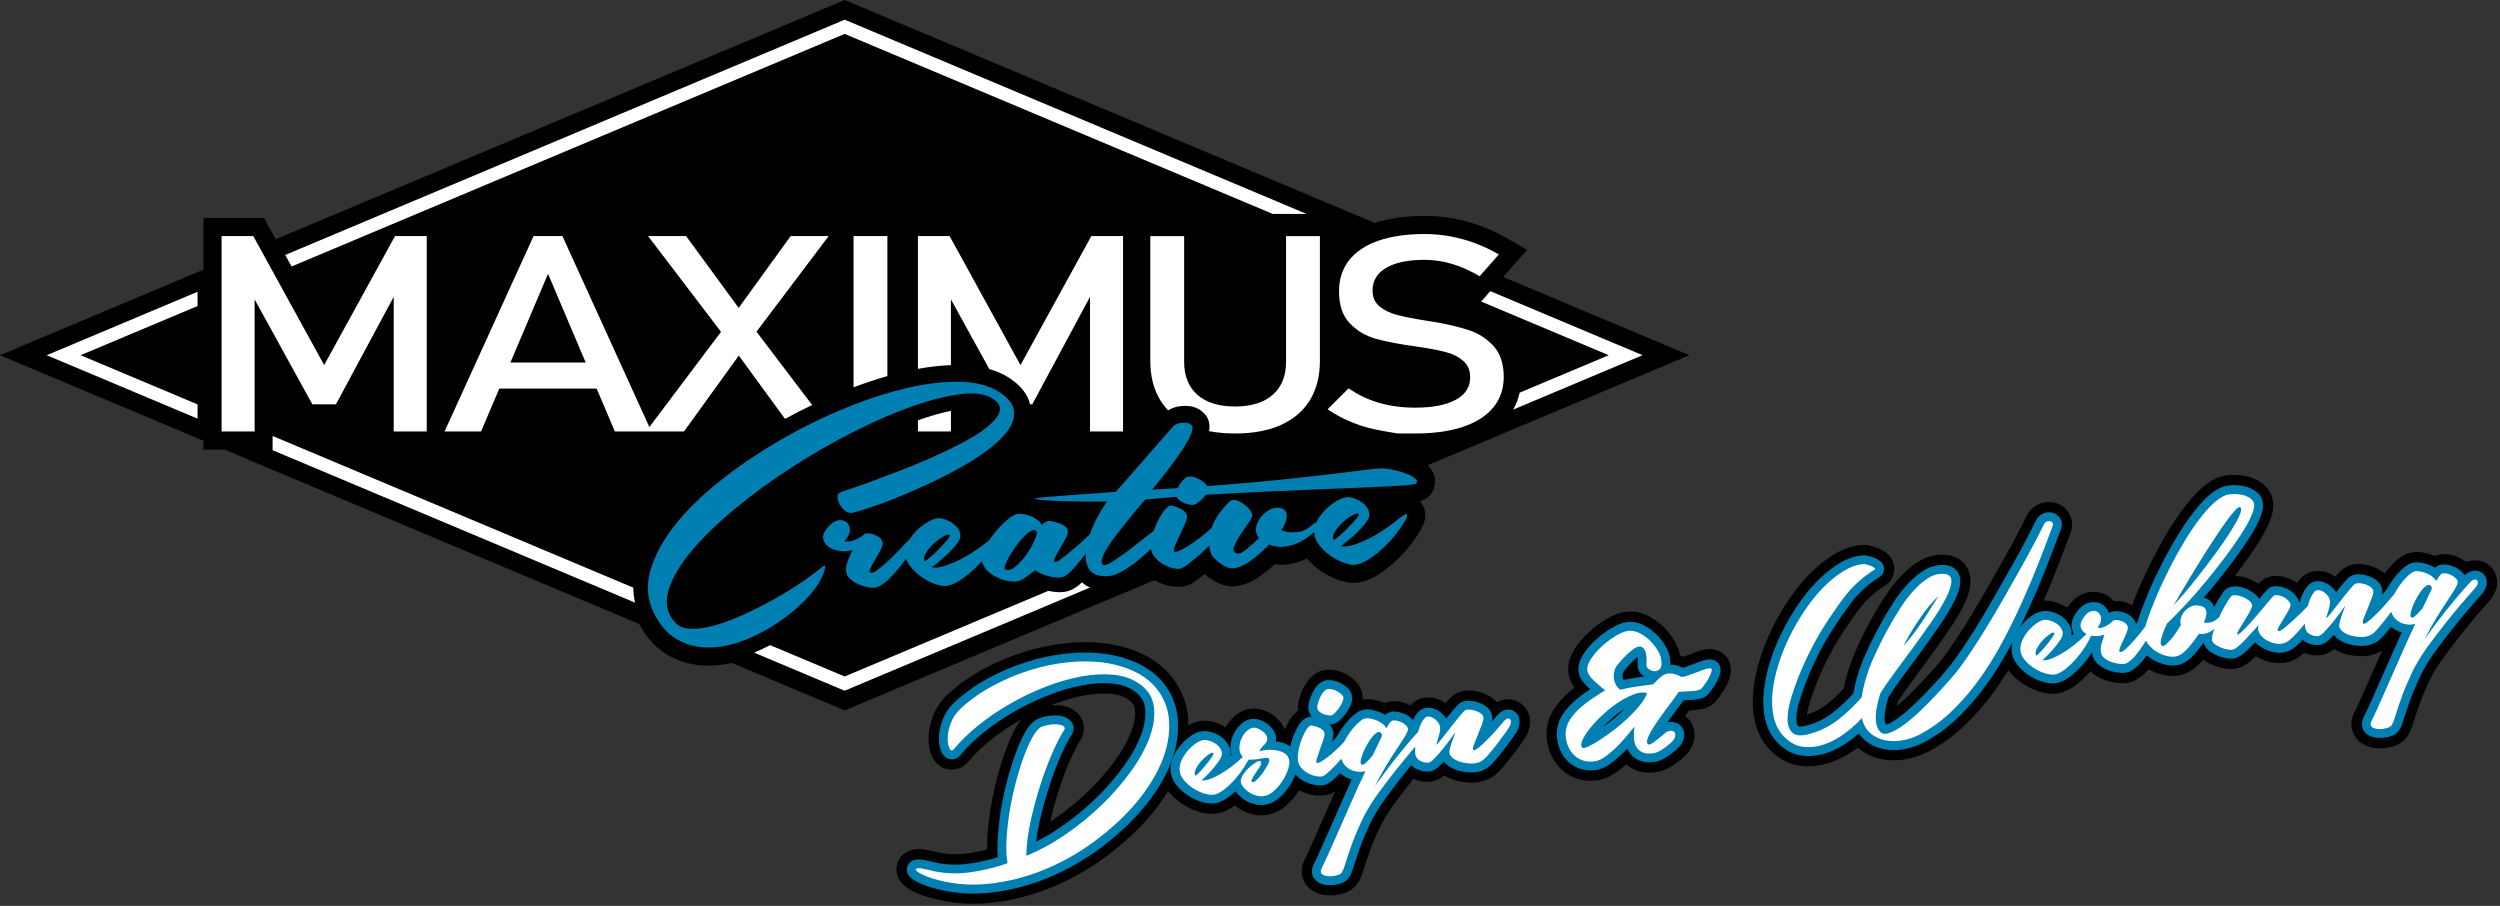
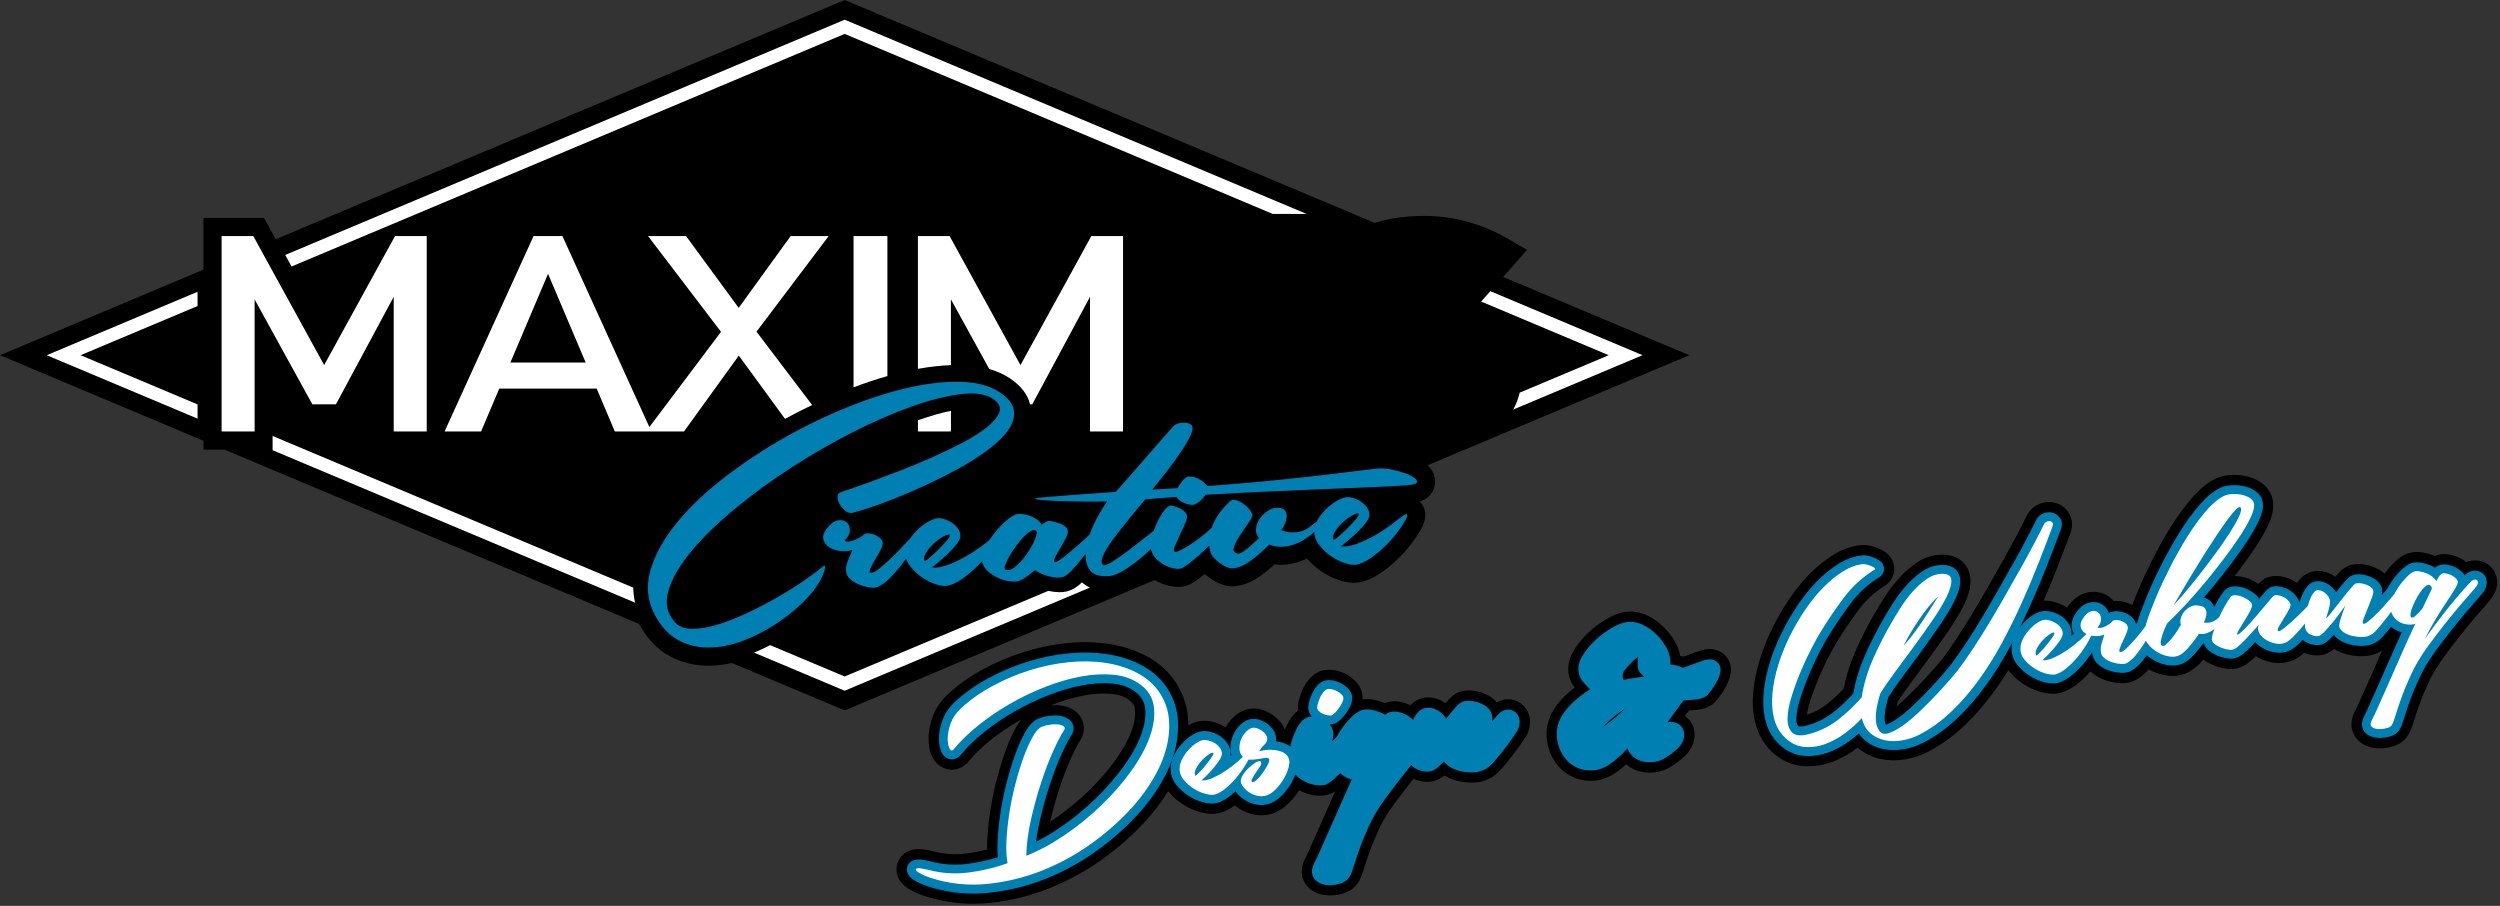
<svg xmlns="http://www.w3.org/2000/svg" width="100%" height="100%" viewBox="0 0 839 304" version="1.1" xml:space="preserve" style="fill-rule:evenodd;clip-rule:evenodd;stroke-linejoin:round;stroke-miterlimit:2;">
  <rect x="0" y="0" width="839" height="304" fill="#333333" stroke="none" />
  <g transform="matrix(1,0,0,1,-0.849,-83.98)">
    <g transform="matrix(1,0,0,1,149.357,-97.194)">
      <path d="M362.82,418.04C361.05,416.22 358.5,415.48 355.98,416.03C355.23,416.2 354.52,416.48 353.83,416.88C353.21,416.15 352.45,415.5 351.57,414.95C350.56,414.33 349.46,413.83 348.29,413.48C347.09,413.12 345.87,412.92 344.66,412.89C343.97,412.88 341.87,412.83 339.91,414.04C338.94,414.62 338.06,415.45 336.61,417.16C336.25,416.9 335.88,416.67 335.5,416.46C334.13,415.71 332.67,415.29 331.16,415.22C328.72,415.11 326.44,416.07 324.84,417.88C324.75,417.84 324.67,417.79 324.58,417.75C323.5,417.24 322.37,416.87 321.2,416.66C319.4,416.34 317.72,416.49 316.22,417.12C316.06,417.05 315.9,416.99 315.75,416.93C314.66,416.51 313.55,416.19 312.45,415.99C311.17,415.76 309.94,415.73 308.76,415.91C308.77,415.64 308.77,415.38 308.76,415.11C308.71,413.21 307.91,411.38 306.42,409.82C305.57,408.93 304.53,408.15 303.34,407.5C302.2,406.89 301,406.44 299.75,406.17C298.08,405.82 296.57,405.84 295.14,406.23L294.7,406.35L294.28,406.53C292.93,407.11 291.72,408.05 290.66,409.33C289.91,410.24 289.27,411.26 288.74,412.39C288.33,413.28 287.97,414.21 287.69,415.13C287.32,416.34 287.14,417.35 287.1,418.31L287.1,418.43C287.09,418.84 287.12,419.25 287.17,419.65C286.37,420.22 285.57,421 284.82,422.07C284.05,423.18 283.33,424.51 282.68,426.02C282.67,426.04 282.66,426.06 282.66,426.08C282.31,425.14 281.78,424.23 281.08,423.38C280.31,422.44 279.39,421.62 278.36,420.93C277.33,420.25 276.2,419.72 275.01,419.36C273.3,418.85 271.61,418.81 269.99,419.22L269.71,419.3C267.88,419.86 266.22,420.94 264.76,422.53C264,423.36 263.34,424.27 262.79,425.26C262.78,425.26 262.78,425.25 262.77,425.25C261.61,424.51 260.35,423.94 259.01,423.54C257.4,423.08 255.91,422.94 254.47,423.13C253.08,423.31 251.71,423.79 250.3,424.6C250.3,423.77 250.26,422.94 250.2,422.12C249.86,417.87 248.45,413.82 246.02,410.07L245.93,409.94C243.43,406.28 240.08,403.35 236,401.23C232.23,399.28 228.01,397.94 223.44,397.25C219.05,396.59 214.33,396.51 209.42,397.01C204.61,397.5 199.78,398.5 195.06,399.99C190.38,401.47 185.82,403.4 181.48,405.74C177.03,408.14 173.01,411 169.53,414.24L169.5,414.27C167.15,416.48 165.46,419.02 164.46,421.83C163.55,424.37 163.1,426.79 163.11,429.02C163.12,431.58 163.57,433.66 164.47,435.38C165.68,437.68 167.74,439.16 170.12,439.43C172.49,439.7 174.8,438.75 176.46,436.82L176.58,436.68C178.47,434.35 180.9,431.99 183.78,429.67C186.76,427.27 190.04,425.03 193.54,423.01C193.78,422.87 194.02,422.74 194.26,422.6C193.62,423.4 193.01,424.32 192.42,425.36C191.22,427.49 190.06,430.1 188.96,433.1C187.91,435.98 186.93,439.19 186.03,442.63C185.14,446.08 184.41,449.58 183.87,453.03C183.33,456.5 182.98,459.87 182.82,463.03C182.76,464.17 182.74,465.24 182.76,466.26C180.43,466.87 178.04,467.33 175.64,467.62C171.94,468.07 168.33,467.84 164.92,466.93L164.76,466.89C161.44,466.1 160.03,466.07 159.01,466.15C155.42,466.44 153.78,468.58 153.12,469.84C152.04,471.89 152.11,474.33 153.28,476.37C154.36,478.24 156.11,479.35 157.52,480.1C158.78,480.77 160.28,481.4 161.99,481.95L162.05,481.97C166.78,483.46 171.66,484.3 176.54,484.45C177.07,484.47 177.61,484.47 178.14,484.47C180.01,484.47 181.89,484.37 183.76,484.18C190.81,483.44 197.69,481.71 204.22,479.05C210.68,476.41 216.82,472.97 222.45,468.8C228.02,464.68 232.94,460.19 237.07,455.45C239.46,452.69 241.63,449.74 243.52,446.66C243.57,446.72 243.62,446.79 243.67,446.85C245.07,448.57 246.75,450.05 248.66,451.24C250.52,452.4 252.46,453.25 254.43,453.77C255.66,454.09 256.78,454.26 257.85,454.3C258.98,454.33 260.05,454.21 261.06,453.92C262.68,453.44 264.3,452.62 265.88,451.46C266.44,451.92 267.05,452.35 267.68,452.74C269.2,453.67 270.89,454.3 272.68,454.61C273.25,454.71 273.84,454.77 274.42,454.79C276,454.84 277.57,454.57 279.1,454L279.18,453.97C280.99,453.26 282.71,452.06 284.31,450.41C285.52,449.16 286.58,447.79 287.48,446.36C288.86,447.1 290.29,447.62 291.74,447.92C292.55,448.09 293.35,448.19 294.12,448.21C295.06,448.24 295.98,448.16 296.83,447.96L297.31,447.85L297.77,447.67C298.37,447.43 298.97,447.12 299.58,446.72C299.35,447.25 299.11,447.77 298.89,448.3C297.24,452.07 295.83,455.28 294.57,458.1L294.37,458.56C293.14,461.32 292.08,463.7 291.19,465.69C289.97,468.42 289.63,469.03 289.59,469.1L289.44,469.35L289.32,469.61C286.95,474.59 289.55,477.91 290.41,478.81C291.8,480.26 293.61,481.18 295.8,481.52C296.33,481.6 296.87,481.65 297.42,481.67C297.56,481.67 297.7,481.68 297.84,481.68C298.64,481.68 299.46,481.61 300.29,481.48C302,481.2 303.44,480.69 304.68,479.94C307.23,478.39 308.33,475.62 309.01,473.38C309.48,471.83 310.14,469.84 310.97,467.46C311.76,465.19 312.82,462.59 314.13,459.74C315.34,457.08 317.03,454.26 319.13,451.34C321.08,448.68 322.97,446.19 324.75,443.94C325.13,443.47 325.5,443 325.86,442.55C327.28,443.17 328.73,443.51 330.15,443.55C330.7,443.57 331.24,443.54 331.77,443.47C333.54,443.24 334.99,442.41 336.21,441.4C337.53,442.23 339.02,442.85 340.65,443.24C342.22,443.62 343.84,443.82 345.47,443.82L345.56,443.82C347.7,443.82 349.68,443.34 351.45,442.41C352.85,441.72 354.17,440.61 355.71,438.83C356.75,437.63 357.84,436.29 358.96,434.85C360.05,433.44 361.05,432.09 361.94,430.82C363.24,428.96 363.71,428.17 363.97,427.68L364.12,427.39L364.25,427.08C364.79,425.76 365.04,424.42 364.98,423.09C364.9,421.16 364.15,419.41 362.82,418.04ZM224.61,414.04C226.89,414.26 228.71,414.89 230.17,415.94L230.28,416.02C231.56,416.91 232.18,417.85 232.35,419.16C232.62,421.25 232.26,423.68 231.27,426.39C230.13,429.52 228.29,432.86 225.79,436.32C223.16,439.96 220.08,443.49 216.63,446.81C213.16,450.15 209.36,453.25 205.32,456.01C204.85,456.33 204.38,456.64 203.91,456.95C204.83,453.02 205.89,449.23 207.06,445.66C208.27,441.98 209.54,438.66 210.84,435.79C212.34,432.47 213.3,430.78 213.84,429.93C216.02,426.85 215.61,422.8 212.85,420.27C211.5,419.04 209.76,418.26 207.68,417.96C206.59,417.8 205.41,417.77 204.16,417.87C204.29,417.82 204.42,417.77 204.55,417.72C208.27,416.26 211.93,415.19 215.41,414.55C218.72,413.94 221.81,413.77 224.61,414.04Z" style="fill-rule:nonzero;" />
      <path d="M424.26,399.06C423.3,399.18 422.22,399.47 420.96,399.92C420.77,399.99 420.57,400.06 420.37,400.13L420.47,400.02L420.22,400.18C419.64,400.39 419.03,400.62 418.37,400.87C417.75,401.1 417.1,401.34 416.46,401.57C416.09,401.43 415.71,401.32 415.34,401.21C415.06,399.57 414.42,397.9 413.43,396.21C412.43,394.52 411.19,392.94 409.72,391.51C408.18,390 406.44,388.77 404.55,387.83C402.11,386.62 399.54,386.18 396.93,386.52C395.05,386.76 393.04,387.54 390.6,388.96C388.57,390.14 386.62,391.59 384.79,393.26C382.9,394.99 381.29,396.89 379.99,398.89C377.51,402.71 377.56,405.94 378.04,407.99L378.05,408.03C378.38,409.39 379.02,410.7 379.94,411.93C379.19,412.5 378.47,413.11 377.76,413.73C375.99,415.28 374.45,417.02 373.19,418.89C371.57,421.29 370.67,423.95 370.52,426.8L370.51,426.91C370.44,428.75 370.7,430.64 371.29,432.54C371.91,434.57 372.91,436.42 374.25,438.05C375.73,439.84 377.6,441.22 379.8,442.14C381.33,442.78 383,443.13 384.76,443.19C384.92,443.19 385.08,443.2 385.24,443.2C385.96,443.2 386.7,443.15 387.45,443.06C389.48,442.8 391.51,441.99 393.47,440.67C394.72,439.83 396,438.82 397.26,437.67C398.1,438.41 399.06,439.02 400.14,439.5C402.15,440.39 404.5,440.67 407.15,440.33C408.92,440.1 410.73,439.42 412.51,438.31C413.81,437.5 415.14,436.5 416.45,435.33C418.32,433.7 419.46,431.92 419.94,429.9C420.58,427.22 420,424.58 418.33,422.67C417.92,422.2 417.46,421.79 416.96,421.44C417.41,420.84 417.84,420.27 418.26,419.73C418.29,419.69 418.33,419.64 418.36,419.6C418.57,419.59 418.78,419.58 419,419.57C420.06,419.52 421.08,419.41 422.01,419.24C423.79,418.93 425.22,418.34 426.36,417.44L426.7,417.17L427,416.86C427.49,416.35 428.04,415.67 428.83,414.6C429.62,413.53 430.31,412.41 430.89,411.26C431.6,409.85 432.05,408.57 432.27,407.35C432.69,405.04 432.04,402.78 430.49,401.15C428.92,399.52 426.65,398.76 424.26,399.06Z" style="fill-rule:nonzero;" />
      <path d="M689.52,376.32L689.52,376.31C689.41,373.88 688.21,371.74 686.23,370.43C684.57,369.35 682.52,368.98 680.45,369.41C680.02,369.5 679.6,369.63 679.19,369.78C678.5,369.24 677.74,368.77 676.91,368.37C675.83,367.86 674.7,367.49 673.53,367.28C671.73,366.96 670.05,367.11 668.55,367.74C668.39,367.67 668.23,367.61 668.07,367.55C666.98,367.13 665.87,366.81 664.76,366.61C663.18,366.33 661.66,366.35 660.25,366.7L659.9,366.8C658.09,367.35 656.38,368.49 654.54,370.38C653.56,371.38 652.62,372.5 651.74,373.69C651.28,373.26 650.77,372.87 650.2,372.52C649.19,371.9 648.09,371.4 646.91,371.05C645.71,370.69 644.49,370.49 643.28,370.46C642.59,370.45 640.49,370.4 638.53,371.61C637.56,372.19 636.68,373.02 635.23,374.73C634.87,374.47 634.5,374.24 634.12,374.03C632.75,373.28 631.29,372.86 629.78,372.79C627.27,372.67 624.93,373.7 623.33,375.61C623,375.98 622.69,376.38 622.39,376.8C621.77,376.35 621.11,375.96 620.41,375.63L620.25,375.55L618.12,374.81L617.94,374.77C617.51,374.67 617.08,374.59 616.64,374.54C615.17,374.37 613.87,374.49 612.65,374.89L611.82,375.17L611.09,375.66C610.55,376.03 610.03,376.47 609.43,377.11C608.55,376.52 607.61,376 606.6,375.57C605.23,374.99 603.8,374.63 602.35,374.52C602.05,374.5 601.75,374.49 601.45,374.49C602.1,373.65 602.73,372.82 603.35,371.99C605.39,369.27 607.23,366.66 608.81,364.24C610.48,361.68 611.81,359.32 612.76,357.22C614.11,354.23 614.61,351.8 614.32,349.57C613.97,346.83 612.42,344.46 609.98,342.89C608.44,341.9 606.7,341.22 604.8,340.87C603.19,340.57 601.55,340.48 599.94,340.59C598.01,340.73 596.38,341.14 594.97,341.86C592.24,343.19 589.6,345.38 586.89,348.53C584.57,351.23 582.29,354.36 580.12,357.82C578.02,361.17 576,364.76 574.1,368.47C572.21,372.18 570.55,375.71 569.17,378.98C568.38,380.85 567.68,382.6 567.08,384.22C566.23,383.76 565.33,383.42 564.39,383.18C563.2,382.89 562.01,382.79 560.85,382.88C560.4,382.34 559.88,381.86 559.31,381.45C557.13,379.87 554.38,379.4 551.58,380.13C549.07,380.79 546.93,382.46 545.22,385.1C545.22,385.11 545.21,385.11 545.21,385.12C545.13,385.06 545.04,385.01 544.96,384.95C543.8,384.21 542.54,383.64 541.2,383.25C539.83,382.86 538.56,382.7 537.32,382.77C538.85,379.26 540.3,375.76 541.64,372.34C543.38,367.88 544.99,363.69 546.4,359.88L546.44,359.76C547.24,357.47 546.94,355.03 545.63,353.06L545.61,353.04C544.49,351.38 542.85,350.27 540.88,349.82L540.87,349.82C539.2,349.45 537.44,349.63 535.78,350.34C533.95,351.13 532.53,352.49 531.65,354.27L531.63,354.3C530.82,355.96 529.76,358.06 528.47,360.52C527.17,362.99 525.68,365.74 524.02,368.7C522.29,371.78 520.51,374.93 518.71,378.08C516.89,381.27 515.02,384.45 513.16,387.53C511.32,390.57 509.51,393.43 507.77,396.03C506.04,398.62 504.45,400.84 503.07,402.64L503.06,402.65C502.98,402.75 502.57,403.26 500.96,405.12C499.77,406.49 498.34,408.07 496.69,409.83C495.07,411.56 493.29,413.36 491.4,415.17C490.23,416.29 489.08,417.3 487.98,418.19C488.12,417.63 488.25,417.11 488.39,416.63C489.42,414.99 490.79,413.01 492.48,410.73C494.48,408.04 496.62,405.13 498.86,402.08C501.08,399.05 503.24,396.02 505.26,393.07C507.42,389.92 509.17,387.01 510.46,384.44C512.12,381.1 512.88,378.23 512.77,375.64C512.59,371.63 509.75,367.51 503.78,367.33C503.62,367.33 503.46,367.32 503.3,367.32C500.22,367.32 497.27,368.27 494.53,370.13C492.42,371.57 490.43,373.35 488.6,375.41C486.9,377.33 485.35,379.38 483.99,381.51C482.76,383.44 481.71,385.16 480.86,386.63C478.46,390.71 476.24,395.07 474.24,399.59C472.39,403.78 471.04,408.05 470.22,412.3C468.4,414.26 466.43,416.06 464.35,417.67C462.45,419.14 460.28,420.27 457.89,421.03C458.05,419.75 458.4,418.26 458.94,416.58C459.78,413.94 460.75,411.31 461.83,408.75C462.92,406.18 464.04,403.78 465.17,401.62C466.59,398.91 467.36,397.57 467.77,396.92L467.79,396.88C470.12,393.04 472.68,389.26 475.39,385.64C477.74,382.5 480.64,379.86 484,377.79L484.22,377.65C486.05,376.42 487.14,374.47 487.21,372.31C487.28,370.13 486.3,368.08 484.5,366.69L484.47,366.66C483.77,366.12 482.96,365.66 481.98,365.23C481.1,364.85 480.16,364.55 479.2,364.34C477.96,364.08 476.93,364 475.97,364.11C472.81,364.44 469.66,365.58 466.58,367.48C463.9,369.15 461.26,371.29 458.75,373.84C456.32,376.31 454.01,379.16 451.88,382.32C449.81,385.39 447.91,388.67 446.24,392.06C444.55,395.49 443.15,399.01 442.08,402.5C440.98,406.08 440.25,409.62 439.91,413.01C439.55,416.67 439.73,420.13 440.45,423.29C441.27,426.89 442.88,430 445.23,432.54L445.25,432.56C448.33,435.86 451.92,437.76 455.94,438.2C456.53,438.27 457.12,438.31 457.71,438.33C457.93,438.34 458.16,438.34 458.38,438.34C460.98,438.34 463.58,437.88 466.1,436.97C469.09,435.89 471.96,434.31 474.64,432.29C474.73,432.22 474.82,432.16 474.91,432.09C474.95,432.12 474.98,432.15 475.02,432.18C477.24,434.06 479.83,435.32 482.74,435.92C485.37,436.46 488.15,436.49 491,435.99C493.7,435.52 496.24,434.67 498.55,433.47C502.9,431.22 507.02,428.25 510.78,424.66C514.38,421.22 517.75,417.33 520.8,413.11C522.43,410.85 524,408.5 525.49,406.07C525.61,406.23 525.73,406.39 525.86,406.55C527.26,408.27 528.94,409.75 530.85,410.94C532.71,412.1 534.65,412.95 536.62,413.47C537.85,413.79 538.97,413.96 540.04,414C541.17,414.04 542.24,413.91 543.24,413.62C545.22,413.04 547.19,411.94 549.09,410.35C550.48,409.19 551.81,407.89 553.04,406.49C553.24,406.68 553.45,406.87 553.67,407.05C555.05,408.17 556.63,409.01 558.35,409.56C559.79,410.02 561.23,410.3 562.63,410.41C562.85,410.43 563.07,410.44 563.28,410.45C565.16,410.51 566.77,410.17 568.18,409.42L568.25,409.38C569.81,408.53 571.28,407.33 572.62,405.82C574.1,406.64 575.67,407.25 577.32,407.63C578.27,407.85 579.23,407.98 580.15,408.01C581.53,408.05 582.89,407.88 584.17,407.49L584.42,407.41C586.65,406.63 588.74,405.09 590.8,402.7C590.84,402.65 590.89,402.6 590.93,402.55C591.07,402.65 591.21,402.75 591.35,402.85C592.29,403.48 593.31,404.03 594.39,404.47C595.5,404.93 596.63,405.26 597.76,405.46C598.53,405.6 599.22,405.68 599.86,405.7C600.38,405.72 600.86,405.69 601.34,405.63C603.11,405.4 604.79,404.63 606.48,403.26C607.16,402.71 607.86,402.09 608.57,401.39C609.16,401.76 609.78,402.09 610.42,402.38C611.89,403.04 613.44,403.47 615.01,403.64C616.86,403.84 618.64,403.65 620.31,403.06C621.77,402.58 623.2,401.68 624.77,400.26C626.09,400.8 627.43,401.09 628.75,401.13C629.29,401.15 629.84,401.12 630.38,401.05C632.15,400.82 633.59,399.99 634.82,398.98C636.14,399.81 637.63,400.43 639.26,400.82C640.82,401.2 642.44,401.39 644.08,401.4C646.26,401.42 648.27,400.94 650.06,399.99C650.36,399.84 650.65,399.68 650.95,399.49C649.41,403.02 648.07,406.05 646.87,408.74C645.55,411.7 644.42,414.23 643.48,416.33C642.26,419.06 641.91,419.68 641.88,419.74L641.73,419.99L641.61,420.25C639.24,425.23 641.84,428.55 642.7,429.45C644.09,430.9 645.9,431.82 648.09,432.16C648.62,432.24 649.17,432.29 649.72,432.31C650.65,432.34 651.61,432.27 652.59,432.11C654.3,431.83 655.73,431.32 656.98,430.57C659.53,429.02 660.63,426.25 661.31,424.01C661.78,422.46 662.44,420.47 663.27,418.09C664.06,415.82 665.12,413.22 666.43,410.37C667.65,407.71 669.33,404.89 671.43,401.97C673.37,399.31 675.27,396.82 677.05,394.57C678.88,392.27 680.53,390.25 681.97,388.55C683.4,386.87 684.61,385.47 685.57,384.4C687.04,382.77 687.6,382.03 687.97,381.44C689.08,379.78 689.6,378.06 689.52,376.32Z" style="fill-rule:nonzero;" />
      <path d="M246.76,422.41C246.46,418.74 245.24,415.23 243.12,411.97L243.08,411.91C240.9,408.73 237.98,406.17 234.41,404.32C230.98,402.54 227.12,401.32 222.93,400.69C218.82,400.08 214.39,400 209.77,400.47C205.19,400.93 200.59,401.89 196.11,403.3C191.64,404.71 187.28,406.56 183.14,408.8C178.95,411.07 175.16,413.75 171.9,416.79L171.89,416.8C169.95,418.63 168.55,420.71 167.74,423C166.97,425.16 166.58,427.19 166.59,429.01C166.6,431 166.91,432.56 167.55,433.78C168.46,435.52 169.81,435.92 170.53,436C171.24,436.08 172.63,436 173.86,434.57L173.91,434.51C175.96,431.99 178.55,429.46 181.63,426.98C184.75,424.47 188.18,422.13 191.83,420.02C195.49,417.91 199.35,416.05 203.32,414.5C207.25,412.96 211.12,411.83 214.81,411.15C218.42,410.48 221.83,410.3 224.95,410.6C227.86,410.88 230.23,411.72 232.2,413.15L232.25,413.19C234.33,414.63 235.49,416.44 235.78,418.72C236.12,421.36 235.7,424.34 234.52,427.58C233.27,431.01 231.28,434.63 228.59,438.35C225.84,442.15 222.63,445.84 219.03,449.31C215.42,452.79 211.47,456.01 207.28,458.88C204.6,460.71 201.91,462.31 199.22,463.65C199.48,461.37 199.89,459.03 200.44,456.65C201.4,452.46 202.53,448.4 203.79,444.59C205.04,440.8 206.36,437.36 207.7,434.38C209,431.5 210.11,429.35 211,427.99C212.22,426.31 212.04,424.21 210.54,422.84C209.71,422.08 208.59,421.6 207.2,421.39C206.15,421.24 204.95,421.25 203.66,421.41C202.39,421.57 201.16,421.89 199.99,422.34L199.87,422.39C198.25,423.1 196.8,424.63 195.44,427.07C194.33,429.04 193.25,431.47 192.22,434.31C191.21,437.08 190.26,440.19 189.39,443.53C188.52,446.87 187.82,450.26 187.3,453.6C186.78,456.95 186.44,460.19 186.29,463.23C186.19,465.32 186.21,467.18 186.36,468.86C183.02,469.91 179.57,470.66 176.08,471.09C171.94,471.6 167.89,471.34 164.05,470.31L163.98,470.29C161.13,469.61 160.02,469.58 159.31,469.63C157.47,469.78 156.6,470.72 156.2,471.48C155.68,472.47 155.72,473.67 156.3,474.68C156.81,475.56 157.66,476.28 159.17,477.09C160.25,477.67 161.57,478.21 163.08,478.71L163.11,478.72C167.55,480.12 172.09,480.9 176.67,481.04C178.91,481.11 181.17,481.02 183.42,480.79C190.14,480.08 196.71,478.43 202.94,475.89C209.14,473.36 215.02,470.06 220.42,466.06C225.79,462.09 230.52,457.77 234.48,453.23C237.07,450.25 239.37,447.03 241.33,443.67C243.33,440.24 244.82,436.7 245.76,433.16C246.7,429.53 247.04,425.92 246.76,422.41Z" style="fill:rgb(0,127,178);fill-rule:nonzero;" />
      <path d="M360.34,420.45C359.4,419.49 358.09,419.11 356.74,419.41C355.78,419.63 354.89,420.21 354.02,421.19C353.63,421.63 353.04,422.32 352.22,423.29C352.38,422.4 352.39,421.46 352.04,420.56C351.62,419.48 350.85,418.6 349.75,417.91C348.99,417.44 348.16,417.07 347.28,416.8C346.38,416.53 345.47,416.38 344.58,416.36C343.81,416.34 342.68,416.4 341.7,417C341.15,417.33 340.52,417.89 339.13,419.53C338.4,420.39 337.64,421.33 336.84,422.34C336.6,421.96 336.31,421.58 335.97,421.2C335.32,420.5 334.6,419.92 333.82,419.49C332.92,418.99 331.96,418.72 330.98,418.68C329.52,418.61 328.22,419.19 327.31,420.3C326.69,420.99 326.14,421.83 325.69,422.79C325.58,422.67 325.47,422.55 325.35,422.44C324.7,421.81 323.94,421.29 323.09,420.88C322.29,420.5 321.45,420.23 320.59,420.07C319.4,419.86 318.35,419.96 317.44,420.37C317.05,420.54 316.69,420.77 316.34,421.08C315.76,420.72 315.15,420.41 314.5,420.16C313.61,419.82 312.72,419.56 311.83,419.4C310.73,419.2 309.69,419.22 308.75,419.44L308.58,419.49C307.35,419.86 306.11,420.72 304.69,422.17C303.53,423.36 302.43,424.72 301.43,426.22C300.97,426.91 300.56,427.62 300.18,428.34C299.64,428.93 299.1,429.5 298.54,430.04C298.84,429.06 298.99,428.27 298.98,427.58C298.97,426.37 298.57,425.28 297.81,424.4C297.77,424.35 297.73,424.31 297.69,424.26L297.7,424.26C298.03,424.27 298.34,424.26 298.63,424.22L298.87,424.19L299.1,424.12C299.96,423.86 300.77,423.33 301.63,422.46C302.24,421.84 302.82,421.14 303.34,420.38C303.85,419.63 304.29,418.87 304.64,418.11C305.13,417.06 305.34,416.13 305.28,415.26C305.27,414.2 304.8,413.18 303.9,412.23C303.3,411.6 302.55,411.04 301.67,410.56C300.83,410.1 299.93,409.77 299.01,409.58C297.89,409.35 296.92,409.35 296.03,409.59L295.83,409.65L295.64,409.73C294.8,410.09 294.02,410.71 293.31,411.56C292.75,412.24 292.26,413.02 291.87,413.87C291.52,414.62 291.23,415.39 290.99,416.16C290.71,417.08 290.57,417.8 290.55,418.45L290.55,418.51C290.53,419.68 290.95,420.77 291.74,421.67L291.6,421.67C290.56,421.68 289.03,422.1 287.65,424.07C287.01,424.99 286.41,426.11 285.86,427.4C285.32,428.67 284.87,430.07 284.54,431.54C284.53,431.6 284.52,431.65 284.5,431.71C283.66,431.09 282.68,430.62 281.56,430.32C280.96,430.16 280.33,430.04 279.67,429.95C279.75,429.45 279.76,428.93 279.69,428.41C279.56,427.43 279.13,426.48 278.4,425.59C277.85,424.92 277.19,424.32 276.43,423.82C275.68,423.32 274.87,422.94 274,422.68C272.9,422.35 271.83,422.32 270.83,422.58L270.7,422.62C269.47,422.99 268.32,423.76 267.29,424.88C266.36,425.89 265.63,427.08 265.12,428.41C264.61,429.76 264.38,431.15 264.43,432.56C264.46,433.26 264.58,433.93 264.79,434.57C264.67,434.67 264.55,434.77 264.44,434.87C264.47,434.66 264.5,434.46 264.51,434.25L264.52,434.11L264.51,433.97C264.46,432.72 264.06,431.54 263.31,430.47C262.67,429.56 261.86,428.79 260.89,428.16C260.01,427.6 259.06,427.16 258.04,426.87C256.89,426.54 255.87,426.44 254.9,426.56C253.77,426.71 252.6,427.18 251.32,428.02C250.24,428.73 249.2,429.62 248.22,430.68C247.24,431.74 246.38,432.94 245.67,434.24C244.85,435.74 244.41,437.29 244.35,438.86C244.25,440.97 244.92,442.93 246.34,444.69C247.5,446.12 248.89,447.34 250.48,448.33C252.04,449.31 253.66,450.02 255.29,450.44C256.25,450.69 257.13,450.83 257.94,450.86C258.71,450.88 259.42,450.8 260.07,450.61C261.59,450.16 263.15,449.29 264.68,448C265.17,447.59 265.64,447.17 266.11,446.73C266.26,446.94 266.42,447.15 266.59,447.35C267.38,448.3 268.35,449.12 269.46,449.79C270.61,450.49 271.9,450.97 273.27,451.21C273.68,451.28 274.1,451.33 274.51,451.34C275.64,451.37 276.76,451.18 277.86,450.77L277.9,450.76C279.24,450.24 280.55,449.31 281.8,448.02C282.91,446.87 283.87,445.62 284.67,444.29C285.3,443.25 285.82,442.19 286.23,441.12C286.99,441.94 287.86,442.64 288.84,443.18C290,443.83 291.21,444.29 292.42,444.54C293.04,444.67 293.63,444.74 294.2,444.76C294.86,444.78 295.48,444.73 296.05,444.6L296.27,444.55L296.48,444.47C297.32,444.14 298.21,443.53 299.35,442.49C299.95,441.94 300.58,441.33 301.24,440.65C302.06,441.41 302.98,442 303.99,442.41C304.36,442.56 304.74,442.69 305.13,442.8C304.06,445.12 303.02,447.43 302.03,449.7C300.38,453.47 298.97,456.68 297.69,459.53C296.37,462.49 295.24,465.02 294.31,467.12C293.15,469.73 292.69,470.6 292.53,470.88L292.46,471L292.4,471.12C291.02,474.03 292.26,475.82 292.87,476.45C293.72,477.34 294.87,477.91 296.29,478.13C296.68,478.19 297.08,478.23 297.49,478.24C298.2,478.26 298.94,478.21 299.69,478.09C300.96,477.88 301.99,477.53 302.84,477.01C304.06,476.26 304.91,474.88 305.66,472.4C306.15,470.81 306.82,468.77 307.66,466.35C308.49,463.98 309.59,461.28 310.94,458.33C312.25,455.47 314.05,452.44 316.29,449.34C318.27,446.64 320.19,444.11 322,441.82C323.1,440.43 324.14,439.15 325.11,437.97C325.67,438.56 326.35,439.04 327.13,439.39C328.17,439.85 329.2,440.1 330.21,440.13C330.57,440.14 330.93,440.12 331.29,440.08C332.55,439.92 333.71,439.17 335.31,437.5C335.55,437.25 335.78,437 336.02,436.74C336.44,437.29 336.97,437.79 337.62,438.25C338.71,439.01 339.99,439.58 341.43,439.92C342.74,440.24 344.09,440.4 345.46,440.41C347.08,440.42 348.55,440.07 349.84,439.37C350.82,438.9 351.82,438.04 353.07,436.6C354.07,435.45 355.12,434.17 356.19,432.78C357.25,431.41 358.22,430.1 359.07,428.87C360.28,427.14 360.69,426.45 360.88,426.08L360.95,425.95L361.01,425.81C361.36,424.95 361.52,424.11 361.49,423.3C361.48,422.18 361.07,421.21 360.34,420.45Z" style="fill:rgb(0,127,178);fill-rule:nonzero;" />
      <path d="M424.7,402.49C423.99,402.58 423.15,402.8 422.14,403.17C421.36,403.45 420.52,403.76 419.58,404.11C418.76,404.42 417.91,404.73 417.06,405.03C416.78,405.13 416.53,405.21 416.33,405.27C414.89,404.6 413.48,404.25 412.09,404.22C412.12,403.49 412.05,402.86 412,402.48C411.89,401.06 411.36,399.55 410.43,397.98C409.59,396.55 408.53,395.21 407.28,393.99C406,392.74 404.56,391.71 402.99,390.94C401.17,390.04 399.27,389.71 397.35,389.96C395.95,390.14 394.35,390.78 392.31,391.96C390.5,393.02 388.74,394.31 387.09,395.82C385.42,397.35 383.99,399.02 382.85,400.78C381.39,403.03 380.89,405.19 381.36,407.2L381.37,407.22C381.6,408.18 382.08,409.12 382.79,410.02C383.32,410.69 383.94,411.37 384.64,412.03C384.8,412.19 384.97,412.34 385.14,412.49C384.97,412.6 384.8,412.71 384.62,412.83C383.02,413.87 381.47,415.05 380.01,416.33C378.46,417.69 377.12,419.2 376.02,420.83C374.76,422.7 374.06,424.77 373.94,426.99L373.94,427.04C373.89,428.49 374.1,430 374.57,431.53C375.06,433.12 375.84,434.58 376.89,435.85C378,437.2 379.43,438.25 381.11,438.95C382.25,439.43 383.5,439.69 384.84,439.73C385.53,439.75 386.24,439.71 386.97,439.62C388.46,439.43 389.99,438.81 391.51,437.79C392.77,436.94 394.07,435.89 395.38,434.67C396.14,433.96 396.89,433.21 397.62,432.41C397.75,432.72 397.9,433.01 398.07,433.3C398.87,434.65 400.03,435.67 401.52,436.33C402.94,436.96 404.67,437.15 406.68,436.89C407.96,436.72 409.29,436.21 410.65,435.36C411.79,434.65 412.96,433.76 414.13,432.72C415.45,431.57 416.24,430.38 416.55,429.08C417.07,426.91 416.24,425.55 415.7,424.93C415.08,424.22 413.92,423.38 411.95,423.44C411.68,423.45 411.4,423.48 411.13,423.54C411.77,422.64 412.41,421.76 413.01,420.92C413.88,419.73 414.71,418.61 415.49,417.6C415.89,417.09 416.23,416.62 416.53,416.2C417.27,416.17 418.03,416.13 418.79,416.09C419.71,416.04 420.58,415.95 421.39,415.81C422.61,415.6 423.5,415.25 424.19,414.7L424.35,414.58L424.49,414.44C424.86,414.05 425.34,413.46 426.03,412.53C426.7,411.62 427.29,410.66 427.79,409.69C428.35,408.59 428.69,407.62 428.85,406.73C429.15,405.07 428.42,404.01 427.97,403.53C427.51,403.05 426.46,402.27 424.7,402.49ZM403.01,408.05C403.09,408.12 403.18,408.18 403.27,408.24L401.3,408.5C400.27,408.63 399.16,408.81 398,409.02C397.44,409.12 396.88,409.24 396.32,409.36C396.15,408.93 396.06,408.54 396.06,408.18C396.06,407.73 396.1,407.36 396.19,407.06C396.25,406.87 396.29,406.75 396.32,406.68L396.38,406.58C396.4,406.55 396.59,406.25 397.38,405.3C397.96,404.61 398.63,403.9 399.35,403.18C399.91,402.63 400.49,402.13 401.08,401.68C401.13,402.17 401.16,402.94 401.09,404.1C400.99,405.02 401.17,406.63 403.01,408.05ZM391.31,423.29C392.86,421.83 394.49,420.54 396.14,419.44C396.34,419.31 396.54,419.17 396.75,419.05C396.37,419.44 395.97,419.82 395.57,420.2C394.15,421.54 392.64,422.81 391.07,423.98C390.5,424.41 389.93,424.82 389.38,425.21C389.97,424.58 390.62,423.94 391.31,423.29Z" style="fill:rgb(0,127,178);fill-rule:nonzero;" />
      <path d="M686.06,376.47C686,375.16 685.37,374.01 684.33,373.33C683.7,372.92 682.64,372.49 681.15,372.8C680.22,372.99 679.38,373.48 678.63,374.23C678.38,373.82 678.07,373.43 677.68,373.07C677.03,372.44 676.27,371.92 675.42,371.51C674.62,371.13 673.78,370.86 672.92,370.7C671.73,370.49 670.67,370.59 669.77,371C669.38,371.17 669.02,371.4 668.67,371.71C668.09,371.35 667.48,371.04 666.83,370.79C665.94,370.45 665.05,370.19 664.16,370.03C663.06,369.83 662.02,369.85 661.08,370.07L660.92,370.11C659.69,370.48 658.45,371.34 657.03,372.79C655.87,373.98 654.77,375.34 653.77,376.84C653.33,377.49 652.94,378.16 652.58,378.84C652.19,379.28 651.63,379.94 650.87,380.83C651.03,379.94 651.04,379 650.69,378.1C650.27,377.02 649.5,376.13 648.4,375.45C647.65,374.98 646.81,374.61 645.93,374.34C645.03,374.07 644.12,373.92 643.23,373.9C642.46,373.88 641.33,373.94 640.35,374.54C639.8,374.87 639.17,375.43 637.78,377.07C637.05,377.93 636.29,378.87 635.49,379.88C635.25,379.5 634.96,379.12 634.62,378.75C633.97,378.05 633.25,377.47 632.47,377.04C631.57,376.54 630.61,376.27 629.63,376.22C628.17,376.15 626.87,376.73 625.96,377.84C625.07,378.82 624.35,380.1 623.8,381.62C623.64,382.08 623.48,382.54 623.34,383.01C623.26,383.09 623.18,383.18 623.09,383.27C623.01,382.91 622.89,382.56 622.71,382.22C622.3,381.45 621.73,380.73 621.01,380.09C620.39,379.54 619.71,379.09 618.95,378.73L617.16,378.11C616.86,378.04 616.56,377.99 616.26,377.95C615.31,377.84 614.5,377.9 613.77,378.15L613.39,378.28L613.05,378.51C612.57,378.84 612.06,379.33 611.31,380.21C610.86,380.73 610.32,381.37 609.67,382.15C609.28,381.44 608.68,380.8 607.85,380.2C607.06,379.63 606.2,379.14 605.27,378.74C604.25,378.3 603.19,378.04 602.12,377.96C600.11,377.81 598.86,378.55 598.16,379.2L597.98,379.37L597.83,379.56C597.1,380.51 596.31,381.74 595.43,383.31C595.14,383.83 594.86,384.35 594.59,384.88C594.57,384.82 594.54,384.76 594.51,384.7C594.16,383.75 593.28,382.32 591.11,381.71C592.18,380.48 593.23,379.23 594.27,377.97C596.48,375.28 598.61,372.57 600.61,369.91C602.61,367.25 604.4,364.7 605.94,362.34C607.51,359.93 608.75,357.72 609.63,355.78C610.71,353.4 611.11,351.57 610.91,350C610.75,348.79 610.15,347.08 608.13,345.79C606.97,345.04 605.64,344.53 604.19,344.26C602.87,344.01 601.53,343.94 600.21,344.03C598.74,344.14 597.53,344.44 596.53,344.94C594.22,346.06 591.93,347.97 589.53,350.77C587.32,353.34 585.15,356.32 583.07,359.64C581.03,362.91 579.05,366.4 577.2,370.03C575.34,373.66 573.72,377.12 572.38,380.31C571.03,383.52 569.95,386.36 569.17,388.76C569.02,389.22 568.89,389.65 568.77,390.06L568.39,390.56L568.34,390.42C567.93,389.3 567.17,388.34 566.14,387.65C565.35,387.13 564.49,386.75 563.58,386.52C562.65,386.29 561.73,386.23 560.85,386.35C560.19,386.44 559.66,386.62 559.22,386.85C558.76,385.55 557.97,384.73 557.29,384.24C556.35,383.56 554.75,382.87 552.47,383.47C550.81,383.91 549.35,385.1 548.12,387C546.85,388.89 546.45,390.72 546.92,392.45C547.06,392.95 547.24,393.41 547.49,393.85C547.21,394.09 546.93,394.33 546.66,394.56C546.7,394.35 546.72,394.15 546.73,393.94L546.74,393.8L546.73,393.66C546.68,392.41 546.28,391.23 545.53,390.16C544.89,389.25 544.08,388.48 543.11,387.85C542.23,387.29 541.27,386.85 540.26,386.56C539.11,386.23 538.09,386.13 537.12,386.25C535.99,386.4 534.82,386.87 533.54,387.71C532.46,388.42 531.42,389.31 530.43,390.37C530.1,390.73 529.78,391.11 529.48,391.5C530.6,389.22 531.69,386.92 532.73,384.62C534.79,380.06 536.71,375.5 538.44,371.08C540.18,366.64 541.77,362.46 543.18,358.68L543.2,358.62C543.64,357.34 543.5,356.05 542.78,354.98L542.77,354.97C542.15,354.05 541.25,353.44 540.14,353.19C539.18,352.98 538.16,353.09 537.17,353.51C536.11,353.97 535.28,354.76 534.77,355.79L534.76,355.81C533.94,357.51 532.86,359.64 531.55,362.13C530.24,364.63 528.73,367.41 527.05,370.39C525.34,373.44 523.55,376.6 521.73,379.79C519.9,383 518.02,386.21 516.14,389.32C514.28,392.4 512.43,395.31 510.66,397.95C508.88,400.6 507.26,402.89 505.82,404.74C505.66,404.95 505.15,405.57 503.59,407.37C502.37,408.77 500.91,410.39 499.24,412.18C497.57,413.96 495.75,415.8 493.81,417.65C491.94,419.44 490.12,420.98 488.4,422.21C486.87,423.31 485.53,424.04 484.41,424.39C484.2,424.03 484.07,423.6 484.02,423.09C483.94,422.25 483.95,421.38 484.06,420.5C484.18,419.51 484.36,418.52 484.6,417.55C484.81,416.68 485.02,415.89 485.23,415.19C486.33,413.39 487.85,411.19 489.73,408.65C491.73,405.95 493.87,403.05 496.1,400.02C498.3,397.02 500.43,394.02 502.44,391.1C504.51,388.08 506.18,385.32 507.39,382.89C508.79,380.09 509.42,377.77 509.34,375.79C509.24,373.43 507.69,370.9 503.7,370.78L503.41,370.78C501.01,370.76 498.68,371.51 496.51,372.99C494.64,374.27 492.86,375.86 491.21,377.71C489.63,379.49 488.19,381.4 486.92,383.38C485.71,385.27 484.69,386.95 483.87,388.38C481.54,392.35 479.37,396.6 477.42,401C475.53,405.26 474.2,409.6 473.46,413.91C471.32,416.3 468.98,418.48 466.49,420.41C463.95,422.38 461.02,423.82 457.77,424.68C455.99,425.15 455.18,425 455.02,424.9C454.42,424.28 454.33,423.09 454.36,422.2C454.41,420.35 454.85,418.1 455.67,415.54C456.54,412.8 457.55,410.06 458.67,407.41C459.79,404.75 460.96,402.27 462.13,400.02C463.31,397.77 464.22,396.12 464.85,395.11L464.86,395.09C467.25,391.16 469.87,387.28 472.65,383.58C475.26,380.1 478.48,377.16 482.21,374.86L482.31,374.8C483.21,374.2 483.74,373.25 483.78,372.21C483.8,371.59 483.65,370.4 482.41,369.43L482.4,369.42C481.92,369.06 481.35,368.73 480.63,368.41C479.96,368.12 479.25,367.89 478.51,367.73C477.63,367.54 476.97,367.49 476.38,367.56C473.74,367.83 471.07,368.8 468.45,370.43C466,371.95 463.58,373.92 461.26,376.28C458.98,378.6 456.8,381.29 454.79,384.27C452.81,387.21 450.99,390.35 449.39,393.6C447.78,396.87 446.45,400.21 445.43,403.53C444.4,406.9 443.71,410.2 443.4,413.36C443.07,416.64 443.23,419.73 443.87,422.53C444.55,425.53 445.88,428.11 447.82,430.2L447.83,430.21C450.33,432.89 453.2,434.42 456.37,434.78C456.87,434.84 457.37,434.87 457.87,434.89C460.26,434.96 462.65,434.58 464.98,433.73C467.64,432.77 470.21,431.36 472.61,429.54C473.57,428.81 474.48,428.07 475.33,427.33C475.89,428.17 476.55,428.92 477.3,429.56C479.07,431.06 481.15,432.07 483.48,432.55C485.69,433 488.03,433.02 490.44,432.6C492.79,432.19 494.99,431.45 496.99,430.41C501.05,428.31 504.9,425.54 508.42,422.17C511.87,418.87 515.1,415.15 518.03,411.09C520.93,407.08 523.63,402.75 526.05,398.23C526.31,397.74 526.57,397.25 526.83,396.76C526.7,397.35 526.62,397.95 526.59,398.55C526.49,400.66 527.16,402.62 528.58,404.38C529.74,405.81 531.13,407.03 532.72,408.02C534.28,409 535.9,409.71 537.53,410.13C538.49,410.38 539.37,410.52 540.18,410.55C540.95,410.57 541.66,410.49 542.31,410.3C543.83,409.85 545.39,408.98 546.92,407.69C548.27,406.57 549.55,405.3 550.73,403.93C551.78,402.71 552.74,401.43 553.59,400.12C553.75,401.8 554.54,403.26 555.9,404.35C556.95,405.2 558.14,405.84 559.46,406.25C560.64,406.63 561.82,406.86 562.95,406.95C563.12,406.96 563.28,406.97 563.44,406.98C564.71,407.02 565.75,406.81 566.62,406.35L566.65,406.33C568.03,405.58 569.33,404.45 570.53,402.98C571.02,402.38 571.5,401.76 571.96,401.12C572.5,401.58 573.07,402 573.69,402.38C575.07,403.24 576.58,403.87 578.17,404.24C578.9,404.41 579.62,404.51 580.32,404.53C581.33,404.56 582.31,404.44 583.23,404.15L583.35,404.11C584.99,403.54 586.6,402.33 588.25,400.41C589.23,399.27 590.15,398.11 591,396.93L591.01,396.97L591.07,397.13C591.48,398.26 592.25,399.21 593.35,399.96C594.09,400.46 594.91,400.9 595.78,401.25C596.66,401.61 597.56,401.88 598.45,402.04C599.04,402.15 599.56,402.21 600.03,402.22C600.36,402.23 600.67,402.22 600.96,402.18C602.08,402.04 603.19,401.5 604.36,400.55C605.18,399.89 606.05,399.08 606.95,398.15C607.4,397.69 607.85,397.2 608.31,396.7C608.48,396.88 608.67,397.06 608.86,397.24C609.75,398.04 610.77,398.7 611.9,399.21C613.04,399.72 614.23,400.05 615.45,400.18C616.79,400.33 618.06,400.19 619.25,399.76C620.44,399.38 621.69,398.5 623.19,397.03C623.55,396.67 623.91,396.31 624.27,395.93C624.73,396.33 625.25,396.66 625.84,396.92C626.88,397.38 627.91,397.63 628.92,397.66C629.28,397.67 629.64,397.65 630,397.61C631.26,397.45 632.42,396.7 634.02,395.03C634.26,394.78 634.49,394.53 634.73,394.27C635.15,394.82 635.68,395.32 636.33,395.78C637.42,396.54 638.7,397.11 640.14,397.45C641.44,397.77 642.8,397.93 644.17,397.94C645.79,397.95 647.26,397.6 648.55,396.9C649.53,396.43 650.53,395.57 651.78,394.13C652.48,393.33 653.2,392.46 653.94,391.53C654.68,392.16 655.5,392.66 656.38,393.02C656.75,393.17 657.13,393.3 657.52,393.41C656.45,395.73 655.42,398.04 654.42,400.31C652.77,404.09 651.35,407.3 650.08,410.13C648.76,413.09 647.63,415.62 646.7,417.72C645.54,420.33 645.08,421.2 644.92,421.48L644.85,421.59L644.79,421.71C643.41,424.62 644.65,426.41 645.26,427.04C646.11,427.93 647.26,428.5 648.68,428.72C649.07,428.78 649.47,428.82 649.88,428.83C650.59,428.85 651.33,428.8 652.08,428.68C653.35,428.47 654.38,428.12 655.23,427.6C656.45,426.85 657.3,425.47 658.05,422.99C658.54,421.4 659.21,419.36 660.05,416.94C660.88,414.57 661.98,411.87 663.33,408.92C664.64,406.06 666.44,403.03 668.67,399.93C670.64,397.23 672.57,394.7 674.39,392.41C676.24,390.08 677.92,388.03 679.38,386.31C680.83,384.6 682.06,383.18 683.04,382.09C684.41,380.56 684.86,379.96 685.1,379.58C685.78,378.51 686.11,377.49 686.06,376.47Z" style="fill:rgb(0,127,178);fill-rule:nonzero;" />
      <path d="M240.63,413.59C238.72,410.8 236.19,408.59 233.04,406.96C229.89,405.32 226.37,404.22 222.49,403.63C218.61,403.05 214.47,402.98 210.07,403.42C205.67,403.87 201.31,404.77 197,406.13C192.69,407.49 188.54,409.25 184.54,411.41C180.55,413.57 177,416.08 173.91,418.96C172.31,420.47 171.18,422.14 170.52,423.99C169.86,425.84 169.54,427.51 169.54,428.99C169.55,430.47 169.75,431.61 170.17,432.39C170.58,433.17 171.05,433.25 171.59,432.62C173.78,429.92 176.5,427.27 179.75,424.65C183,422.03 186.53,419.63 190.33,417.43C194.13,415.24 198.09,413.33 202.22,411.72C206.34,410.1 210.36,408.94 214.26,408.21C218.16,407.49 221.82,407.3 225.23,407.63C228.65,407.96 231.55,409 233.94,410.73C236.73,412.66 238.32,415.19 238.73,418.33C239.14,421.47 238.66,424.88 237.32,428.59C235.97,432.29 233.87,436.12 231.01,440.08C228.15,444.04 224.85,447.83 221.1,451.43C217.36,455.04 213.31,458.33 208.96,461.31C204.61,464.29 200.26,466.64 195.9,468.38C196,464.41 196.55,460.26 197.54,455.96C198.53,451.65 199.67,447.55 200.96,443.63C202.25,439.72 203.59,436.22 204.99,433.13C206.39,430.04 207.58,427.75 208.56,426.26C208.93,425.78 208.92,425.36 208.54,425.01C208.15,424.66 207.57,424.43 206.78,424.31C205.99,424.2 205.08,424.2 204.04,424.34C203,424.47 202.02,424.73 201.07,425.09C200.07,425.53 199.06,426.67 198.03,428.5C197,430.34 195.99,432.6 195.01,435.3C194.03,438 193.11,440.98 192.27,444.24C191.42,447.51 190.75,450.77 190.24,454.02C189.73,457.27 189.41,460.38 189.26,463.34C189.12,466.3 189.24,468.8 189.63,470.86C185.37,472.4 180.97,473.45 176.43,474C171.89,474.55 167.51,474.27 163.27,473.15C161.42,472.71 160.17,472.51 159.53,472.57C158.89,472.62 158.66,472.82 158.86,473.17C159.06,473.52 159.62,473.94 160.56,474.44C161.49,474.94 162.64,475.41 163.99,475.85C170.25,477.83 176.62,478.47 183.09,477.79C189.56,477.11 195.8,475.54 201.8,473.1C207.8,470.65 213.41,467.5 218.64,463.64C223.87,459.78 228.39,455.65 232.22,451.25C234.7,448.39 236.87,445.36 238.75,442.14C240.62,438.93 242,435.67 242.87,432.37C243.74,429.07 244.05,425.83 243.79,422.64C243.54,419.47 242.48,416.44 240.63,413.59Z" style="fill:white;fill-rule:nonzero;" />
      <path d="M283.1,434.38C282.5,433.84 281.74,433.44 280.81,433.19C279.88,432.94 278.84,432.81 277.7,432.8C276.55,432.79 275.35,432.96 274.1,433.31C274.55,432.45 275.13,431.69 275.85,431.04C276.57,430.39 276.88,429.64 276.77,428.79C276.72,428.36 276.5,427.93 276.14,427.48C275.77,427.03 275.34,426.64 274.83,426.3C274.32,425.96 273.78,425.71 273.2,425.54C272.62,425.37 272.09,425.34 271.61,425.47C270.9,425.69 270.2,426.16 269.52,426.9C268.84,427.64 268.32,428.49 267.95,429.47C267.58,430.45 267.42,431.44 267.45,432.46C267.49,433.48 267.83,434.35 268.48,435.07C268.52,435.11 268.56,435.15 268.6,435.2C266.01,437.63 263.48,439.55 261.02,440.96C258.22,442.56 256.13,443.26 254.75,443.07C256.08,441.85 257.23,440.68 258.2,439.56C259.06,438.58 259.83,437.6 260.51,436.61C261.19,435.63 261.54,434.79 261.58,434.1C261.55,433.42 261.33,432.79 260.92,432.19C260.5,431.59 259.97,431.09 259.33,430.68C258.69,430.27 258,429.96 257.26,429.74C256.52,429.53 255.88,429.45 255.33,429.53C254.66,429.62 253.88,429.95 253,430.53C252.11,431.11 251.27,431.84 250.45,432.72C249.64,433.6 248.93,434.59 248.33,435.69C247.73,436.79 247.41,437.9 247.37,439.02C247.3,440.39 247.74,441.66 248.7,442.84C249.66,444.02 250.79,445.02 252.1,445.84C253.41,446.66 254.74,447.25 256.09,447.6C257.44,447.95 258.5,448.02 259.27,447.79C260.4,447.46 261.58,446.78 262.81,445.75C264.04,444.73 265.19,443.59 266.27,442.33C267.35,441.08 268.31,439.78 269.15,438.43C269.68,437.58 270.13,436.81 270.5,436.1C270.6,436.11 270.7,436.12 270.8,436.12C271.76,436.15 272.7,436.09 273.61,435.94C274.52,435.79 275.34,435.66 276.06,435.53C276.79,435.41 277.24,435.55 277.42,435.96C277.54,436.38 277.36,437.04 276.89,437.93C276.42,438.83 275.85,439.74 275.2,440.66C274.54,441.58 273.87,442.35 273.18,442.96C272.48,443.58 271.97,443.78 271.63,443.58C271.42,443.42 271.43,443.11 271.65,442.65C271.87,442.19 272.15,441.7 272.48,441.2C272.82,440.69 273.15,440.18 273.49,439.68C273.83,439.17 274.07,438.82 274.23,438.61C274.75,437.86 274.89,437.27 274.65,436.84C274.41,436.41 273.8,436.5 272.83,437.12C272.2,437.51 271.58,437.98 270.97,438.52C270.36,439.06 269.81,439.63 269.33,440.22C268.85,440.81 268.48,441.4 268.21,441.99C267.95,442.58 267.84,443.09 267.9,443.52C267.98,444.13 268.31,444.78 268.9,445.48C269.49,446.18 270.2,446.78 271.04,447.29C271.88,447.8 272.81,448.15 273.82,448.32C274.83,448.5 275.84,448.4 276.85,448.02C277.79,447.65 278.74,446.97 279.7,445.98C280.65,444.99 281.48,443.93 282.17,442.78C282.86,441.64 283.39,440.49 283.77,439.32C284.14,438.16 284.28,437.18 284.18,436.39C284.04,435.59 283.69,434.92 283.1,434.38ZM252.69,441.56C252.31,440.99 252.35,440.23 252.81,439.27C253.27,438.31 253.88,437.41 254.64,436.57C255.4,435.73 256.19,435.02 257.01,434.45C257.83,433.88 258.38,433.67 258.65,433.82C258.86,433.98 258.73,434.41 258.26,435.12C257.79,435.83 257.2,436.63 256.48,437.53C255.76,438.43 255.03,439.27 254.3,440.04C253.57,440.82 253.03,441.33 252.69,441.56Z" style="fill:white;fill-rule:nonzero;" />
      <path d="M295.25,420.64C295.75,420.89 296.28,421.06 296.85,421.18C297.42,421.29 297.89,421.32 298.26,421.28C298.62,421.17 299.04,420.87 299.54,420.37C300.03,419.87 300.49,419.32 300.9,418.71C301.32,418.1 301.67,417.48 301.96,416.86C302.25,416.23 302.37,415.74 302.32,415.37C302.34,415.06 302.15,414.69 301.76,414.28C301.37,413.87 300.87,413.5 300.27,413.17C299.67,412.85 299.05,412.62 298.42,412.48C297.78,412.35 297.26,412.34 296.84,412.45C296.43,412.63 296.02,412.96 295.62,413.44C295.22,413.93 294.87,414.48 294.58,415.11C294.29,415.74 294.05,416.37 293.85,417.01C293.65,417.65 293.55,418.16 293.54,418.54C293.53,418.97 293.69,419.37 294.02,419.73C294.34,420.09 294.75,420.4 295.25,420.64Z" style="fill:white;fill-rule:nonzero;" />
-       <path d="M358.21,422.53C358,422.31 357.72,422.24 357.39,422.31C357.06,422.38 356.68,422.67 356.25,423.15C355.82,423.64 355.12,424.46 354.15,425.6C353.18,426.75 352.14,427.89 351.02,429.02C349.9,430.16 348.86,431.13 347.91,431.93C346.96,432.73 346.32,433.06 346,432.92C345.67,432.78 345.71,432.2 346.1,431.19C346.49,430.18 346.95,429.04 347.47,427.76C347.99,426.49 348.46,425.26 348.9,424.09C349.34,422.92 349.46,422.1 349.28,421.63C349.09,421.16 348.73,420.76 348.2,420.42C347.66,420.09 347.07,419.82 346.43,419.63C345.79,419.43 345.15,419.33 344.53,419.32C343.91,419.31 343.48,419.38 343.26,419.53C342.97,419.69 342.36,420.33 341.42,421.44C340.48,422.55 339.48,423.8 338.42,425.17C337.36,426.55 336.35,427.84 335.39,429.04C334.43,430.25 333.81,430.96 333.53,431.18C333.56,430.93 333.66,430.53 333.84,429.98C334.02,429.43 334.2,428.82 334.39,428.14C334.58,427.47 334.71,426.8 334.78,426.14C334.85,425.48 334.8,424.95 334.62,424.54C334.5,424.12 334.23,423.68 333.8,423.21C333.37,422.74 332.9,422.37 332.4,422.09C331.9,421.82 331.38,421.66 330.86,421.64C330.33,421.62 329.91,421.81 329.59,422.22C328.94,422.92 328.4,423.88 327.96,425.08C327.76,425.64 327.58,426.2 327.42,426.76C326.15,428.15 324.8,429.68 323.39,431.38C321.65,433.46 320.02,435.48 318.51,437.44C317,439.4 315.73,441.1 314.71,442.53C313.69,443.96 313.1,444.78 312.94,444.99C314.22,442.41 315.51,440.06 316.81,437.94C318.11,435.82 319.31,433.95 320.4,432.32C321.49,430.69 322.36,429.33 323.03,428.22C323.69,427.11 324.02,426.31 324.02,425.82C323.97,425.39 323.73,424.98 323.3,424.57C322.88,424.16 322.38,423.82 321.82,423.55C321.26,423.28 320.68,423.09 320.08,422.99C319.48,422.88 319,422.91 318.65,423.08C318.18,423.27 317.57,424.09 316.83,425.54C316.45,424.97 315.96,424.46 315.38,424.01C314.8,423.56 314.14,423.19 313.43,422.92C312.71,422.64 312.01,422.44 311.31,422.31C310.61,422.18 309.99,422.19 309.45,422.32C308.74,422.54 307.86,423.18 306.82,424.24C305.78,425.3 304.81,426.51 303.9,427.87C303.43,428.57 303.02,429.29 302.66,430.03C301.76,431.04 300.84,431.98 299.9,432.85C298.88,433.79 297.93,434.59 297.05,435.26C296.18,435.93 295.41,436.45 294.74,436.81C294.07,437.17 293.64,437.31 293.45,437.21C293.18,437.06 293.18,436.56 293.44,435.73C293.7,434.89 294.01,433.95 294.38,432.92C294.74,431.88 295.1,430.86 295.47,429.85C295.83,428.84 296.02,428.09 296.01,427.6C296.01,427.11 295.86,426.69 295.57,426.36C295.28,426.03 294.92,425.75 294.49,425.52C294.06,425.3 293.59,425.11 293.07,424.96C292.55,424.81 292.08,424.7 291.64,424.63C291.14,424.63 290.64,425.01 290.11,425.76C289.59,426.51 289.09,427.44 288.61,428.55C288.13,429.66 287.75,430.88 287.45,432.18C287.15,433.49 287.01,434.67 287.02,435.72C287.04,436.83 287.37,437.8 288,438.61C288.63,439.43 289.4,440.09 290.3,440.59C291.2,441.09 292.11,441.44 293.03,441.63C293.95,441.82 294.74,441.84 295.41,441.69C295.88,441.51 296.53,441.03 297.36,440.28C298.19,439.52 299.08,438.63 300.03,437.61C300.57,437.03 301.11,436.42 301.64,435.8C301.67,435.88 301.7,435.97 301.73,436.05C302.03,436.94 302.48,437.69 303.09,438.29C303.69,438.89 304.37,439.35 305.12,439.65C305.87,439.96 306.65,440.13 307.46,440.18C308.27,440.23 309.03,440.15 309.75,439.93C308,443.62 306.34,447.27 304.76,450.88C303.18,454.49 301.74,457.77 300.42,460.73C299.1,463.69 297.97,466.21 297.04,468.32C296.1,470.42 295.46,471.77 295.1,472.38C294.66,473.3 294.64,473.97 295.03,474.38C295.42,474.79 296,475.06 296.76,475.18C297.52,475.3 298.34,475.29 299.22,475.14C300.1,474.99 300.8,474.77 301.31,474.45C301.83,474.14 302.34,473.16 302.83,471.51C303.33,469.87 304.01,467.81 304.87,465.35C305.73,462.89 306.86,460.13 308.26,457.07C309.66,454.01 311.54,450.84 313.9,447.57C315.9,444.84 317.83,442.3 319.69,439.95C321.55,437.61 323.24,435.55 324.74,433.77C325.37,433.03 325.95,432.34 326.49,431.72C326.47,431.9 326.46,432.08 326.44,432.25C326.37,433.34 326.39,434.1 326.5,434.52C326.82,435.53 327.43,436.24 328.35,436.65C329.27,437.06 330.12,437.21 330.92,437.11C331.41,437.05 332.15,436.49 333.16,435.43C334.17,434.37 335.16,433.22 336.15,431.98C337.13,430.74 338.39,429.06 339.91,426.94C339.92,427 339.79,427.36 339.54,428.01C339.28,428.66 339.02,429.38 338.75,430.15C338.48,430.93 338.25,431.7 338.07,432.47C337.89,433.24 337.85,433.74 337.94,433.97C338.09,434.63 338.55,435.24 339.34,435.79C340.12,436.34 341.06,436.74 342.14,437.01C343.23,437.27 344.34,437.41 345.49,437.41C346.64,437.42 347.64,437.18 348.51,436.69C349.09,436.43 349.87,435.74 350.84,434.62C351.81,433.51 352.81,432.28 353.85,430.94C354.88,429.6 355.82,428.33 356.66,427.14C357.5,425.95 358.04,425.12 358.29,424.65C358.48,424.19 358.56,423.78 358.55,423.41C358.54,423.05 358.43,422.75 358.21,422.53ZM309.96,437.08C309.24,437.76 308.71,437.97 308.37,437.7C308.09,437.49 308.03,437 308.18,436.24C308.33,435.48 308.61,434.62 309.01,433.67C309.41,432.72 309.89,431.76 310.45,430.79C311.01,429.82 311.58,428.99 312.17,428.29C312.76,427.6 313.32,427.14 313.85,426.91C314.38,426.69 314.8,426.87 315.13,427.44C315.29,427.73 315.33,428 315.24,428.26L312.17,434.69C311.4,435.61 310.67,436.4 309.96,437.08Z" style="fill:white;fill-rule:nonzero;" />
-       <path d="M425.08,405.44C424.59,405.5 423.95,405.68 423.15,405.97C422.35,406.26 421.51,406.57 420.62,406.9C419.73,407.23 418.88,407.54 418.05,407.84C417.22,408.13 416.5,408.32 415.89,408.4C414.22,407.44 412.65,407.05 411.19,407.24C410.4,407.34 409.61,407.72 408.83,408.38C408.05,409.04 407.19,409.86 406.27,410.85C405.84,410.91 405.22,410.99 404.4,411.09C403.58,411.2 402.66,411.31 401.66,411.44C400.66,411.57 399.61,411.74 398.52,411.94C397.43,412.14 396.35,412.38 395.27,412.64C394.44,412 393.87,411.29 393.55,410.49C393.23,409.7 393.07,408.93 393.07,408.18C393.07,407.44 393.15,406.78 393.32,406.2C393.49,405.62 393.66,405.23 393.82,405.02C394.02,404.68 394.45,404.14 395.09,403.37C395.73,402.61 396.45,401.83 397.25,401.05C398.05,400.27 398.87,399.57 399.72,398.97C400.57,398.37 401.32,398.1 401.98,398.17C402.64,398.24 403.18,398.73 403.61,399.63C404.04,400.54 404.18,402.11 404.04,404.36C403.97,404.8 404.23,405.25 404.82,405.7C405.4,406.15 406.04,406.39 406.72,406.43C407.41,406.47 408.01,406.23 408.53,405.73C409.05,405.23 409.22,404.25 409.03,402.79C408.96,401.81 408.58,400.71 407.86,399.51C407.15,398.3 406.26,397.18 405.2,396.14C404.14,395.1 402.96,394.26 401.67,393.62C400.38,392.98 399.07,392.75 397.73,392.92C396.76,393.05 395.45,393.59 393.81,394.54C392.17,395.49 390.6,396.66 389.11,398.03C387.62,399.4 386.37,400.86 385.36,402.41C384.35,403.96 383.99,405.34 384.27,406.54C384.4,407.08 384.69,407.63 385.13,408.19C385.57,408.75 386.1,409.32 386.7,409.89C387.3,410.46 387.91,411 388.53,411.51C389.15,412.02 389.7,412.46 390.19,412.83C389.04,413.54 387.73,414.37 386.24,415.34C384.75,416.31 383.33,417.39 381.97,418.58C380.61,419.78 379.45,421.09 378.49,422.51C377.53,423.93 377,425.49 376.91,427.17C376.87,428.29 377.03,429.46 377.41,430.68C377.78,431.9 378.37,433 379.18,433.98C379.99,434.96 381.01,435.71 382.26,436.23C383.5,436.75 384.95,436.9 386.59,436.69C387.62,436.56 388.71,436.11 389.85,435.34C390.99,434.57 392.15,433.64 393.34,432.52C394.53,431.41 395.69,430.19 396.81,428.87C397.94,427.55 399.01,426.26 400.03,425.02C399.83,426.35 399.76,427.61 399.82,428.81C399.88,430.01 400.15,431.01 400.63,431.82C401.11,432.63 401.8,433.23 402.72,433.64C403.64,434.05 404.83,434.16 406.29,433.97C407.14,433.86 408.07,433.49 409.07,432.87C410.07,432.25 411.1,431.46 412.16,430.52C412.99,429.79 413.49,429.09 413.65,428.42C413.81,427.75 413.75,427.25 413.46,426.91C413.17,426.58 412.7,426.42 412.05,426.44C411.4,426.46 410.72,426.8 410,427.45C408.72,428.54 407.6,429.45 406.64,430.16C405.68,430.87 405.04,431.16 404.71,431.01C404.24,430.76 404.11,430.24 404.32,429.44C404.53,428.64 404.94,427.69 405.58,426.59C406.21,425.49 406.98,424.29 407.9,422.99C408.82,421.7 409.72,420.43 410.61,419.2C411.5,417.97 412.35,416.84 413.14,415.81C413.94,414.78 414.51,413.96 414.87,413.36C415.17,413.32 415.68,413.29 416.39,413.26C417.1,413.23 417.85,413.2 418.65,413.15C419.45,413.11 420.2,413.03 420.89,412.91C421.59,412.79 422.07,412.62 422.36,412.4C422.63,412.12 423.06,411.58 423.64,410.8C424.22,410.01 424.72,409.21 425.14,408.38C425.56,407.55 425.82,406.84 425.93,406.24C426.04,405.61 425.75,405.35 425.08,405.44ZM401.69,418.03C400.49,419.49 399.12,420.93 397.61,422.36C396.09,423.8 394.5,425.13 392.84,426.37C391.17,427.61 389.63,428.69 388.2,429.62C386.77,430.55 385.53,431.25 384.48,431.73C383.43,432.21 382.79,432.34 382.58,432.11C382.03,431.69 382,430.88 382.5,429.71C383,428.53 383.83,427.2 385,425.72C386.17,424.24 387.6,422.71 389.28,421.13C390.96,419.55 392.7,418.17 394.5,416.97C396.3,415.78 398.05,414.86 399.76,414.2C401.47,413.55 402.97,413.41 404.26,413.8C403.75,415.16 402.89,416.57 401.69,418.03Z" style="fill:white;fill-rule:nonzero;" />
      <path d="M535.68,369.99C537.4,365.59 538.97,361.47 540.4,357.63C540.54,357.24 540.51,356.91 540.32,356.62C540.13,356.34 539.86,356.15 539.51,356.08C539.16,356 538.78,356.05 538.37,356.23C537.96,356.41 537.66,356.69 537.46,357.09C536.63,358.81 535.54,360.94 534.2,363.5C532.86,366.06 531.35,368.84 529.66,371.84C527.97,374.84 526.2,377.98 524.33,381.26C522.46,384.53 520.58,387.73 518.7,390.85C516.81,393.97 514.96,396.89 513.15,399.6C511.33,402.31 509.68,404.63 508.2,406.55C507.88,406.96 507.1,407.88 505.86,409.31C504.62,410.74 503.15,412.37 501.43,414.2C499.72,416.03 497.87,417.9 495.89,419.79C493.91,421.69 491.99,423.3 490.15,424.62C488.31,425.94 486.66,426.82 485.2,427.26C483.74,427.7 482.69,427.34 482.04,426.18C481.5,425.38 481.18,424.45 481.07,423.38C480.96,422.31 480.98,421.23 481.11,420.12C481.25,419.02 481.44,417.93 481.71,416.84C481.97,415.75 482.23,414.79 482.5,413.95C483.67,412 485.29,409.64 487.34,406.87C489.4,404.1 491.52,401.22 493.7,398.25C495.88,395.28 497.98,392.33 499.99,389.41C501.99,386.49 503.58,383.87 504.73,381.55C505.88,379.23 506.43,377.35 506.37,375.91C506.31,374.46 505.32,373.74 503.4,373.74C501.6,373.73 499.86,374.29 498.19,375.43C496.51,376.58 494.93,377.99 493.44,379.66C491.95,381.34 490.62,383.1 489.44,384.96C488.26,386.82 487.26,388.45 486.45,389.85C484.17,393.74 482.07,397.84 480.15,402.18C478.23,406.51 476.94,410.86 476.26,415.22C473.83,418.01 471.19,420.52 468.32,422.75C465.45,424.98 462.19,426.58 458.54,427.54C455.85,428.26 453.97,428.07 452.9,426.97C451.83,425.87 451.33,424.25 451.39,422.11C451.45,419.97 451.94,417.48 452.84,414.63C453.74,411.79 454.77,408.99 455.93,406.24C457.09,403.49 458.28,400.95 459.5,398.63C460.72,396.31 461.66,394.61 462.32,393.53C464.77,389.5 467.42,385.58 470.27,381.78C473.12,377.98 476.58,374.82 480.65,372.31C480.88,372.16 480.85,371.97 480.58,371.76C480.3,371.55 479.92,371.33 479.43,371.12C478.94,370.91 478.42,370.74 477.88,370.62C477.34,370.5 476.95,370.46 476.7,370.49C474.5,370.71 472.27,371.53 470.01,372.93C467.75,374.34 465.53,376.14 463.37,378.34C461.21,380.54 459.17,383.06 457.25,385.91C455.33,388.76 453.59,391.75 452.05,394.89C450.51,398.03 449.24,401.2 448.26,404.39C447.28,407.58 446.64,410.67 446.35,413.64C446.05,416.62 446.19,419.36 446.76,421.85C447.33,424.35 448.41,426.45 449.99,428.16C452,430.31 454.23,431.53 456.68,431.8C459.13,432.07 461.55,431.77 463.95,430.91C466.34,430.04 468.63,428.79 470.8,427.15C472.97,425.51 474.81,423.85 476.33,422.16C476.86,424.38 477.83,426.08 479.22,427.26C480.61,428.44 482.23,429.22 484.07,429.6C485.91,429.98 487.87,429.99 489.92,429.63C491.98,429.27 493.88,428.64 495.62,427.73C499.45,425.75 503.03,423.17 506.36,419.98C509.69,416.8 512.78,413.24 515.61,409.31C518.45,405.38 521.05,401.21 523.42,396.79C525.79,392.37 527.99,387.89 530.04,383.35C532.07,378.85 533.95,374.39 535.68,369.99ZM492.67,393.6C493.59,392.06 494.56,390.52 495.6,389C496.64,387.47 497.71,386.03 498.8,384.69C499.89,383.34 500.97,382.2 502.02,381.26C501.81,381.54 501.33,382.28 500.59,383.49C499.85,384.7 498.95,386.13 497.9,387.78C496.84,389.43 495.66,391.17 494.35,392.97C493.04,394.78 491.7,396.42 490.34,397.9C490.98,396.58 491.76,395.15 492.67,393.6Z" style="fill:white;fill-rule:nonzero;" />
      <path d="M683.09,376.61C683.07,376.24 682.95,375.98 682.71,375.82C682.47,375.66 682.16,375.63 681.77,375.71C681.38,375.79 680.99,376.04 680.61,376.46C679.09,378.08 677.45,379.93 675.71,382.01C673.97,384.09 672.34,386.11 670.83,388.07C669.32,390.03 668.05,391.73 667.03,393.16C666.01,394.59 665.42,395.41 665.26,395.62C666.54,393.04 667.83,390.69 669.13,388.57C670.43,386.45 671.63,384.58 672.72,382.95C673.81,381.32 674.68,379.96 675.35,378.85C676.01,377.74 676.34,376.94 676.34,376.45C676.29,376.02 676.05,375.61 675.62,375.2C675.2,374.79 674.7,374.45 674.14,374.18C673.58,373.91 673,373.72 672.4,373.62C671.8,373.51 671.32,373.54 670.97,373.71C670.5,373.9 669.89,374.72 669.15,376.17C668.77,375.6 668.28,375.09 667.7,374.64C667.12,374.19 666.46,373.82 665.75,373.55C665.03,373.27 664.33,373.07 663.63,372.94C662.93,372.81 662.31,372.82 661.77,372.95C661.06,373.17 660.18,373.81 659.14,374.87C658.1,375.93 657.13,377.14 656.22,378.5C655.77,379.17 655.37,379.86 655.03,380.56C654.98,380.61 654.93,380.66 654.88,380.72C654.45,381.21 653.75,382.03 652.78,383.17C651.81,384.32 650.77,385.46 649.65,386.59C648.53,387.73 647.49,388.7 646.54,389.5C645.59,390.3 644.95,390.63 644.63,390.49C644.3,390.35 644.34,389.77 644.73,388.76C645.12,387.75 645.58,386.61 646.1,385.33C646.62,384.06 647.09,382.83 647.53,381.66C647.97,380.49 648.09,379.67 647.91,379.2C647.72,378.73 647.36,378.33 646.83,377.99C646.29,377.66 645.7,377.39 645.06,377.2C644.42,377 643.78,376.9 643.16,376.89C642.54,376.88 642.11,376.95 641.89,377.1C641.6,377.26 640.99,377.9 640.05,379.01C639.11,380.12 638.11,381.37 637.05,382.74C635.99,384.12 634.98,385.41 634.02,386.61C633.06,387.82 632.44,388.53 632.16,388.75C632.19,388.5 632.29,388.1 632.47,387.55C632.65,387 632.83,386.39 633.02,385.71C633.21,385.04 633.34,384.37 633.41,383.71C633.48,383.05 633.43,382.52 633.25,382.11C633.13,381.69 632.86,381.25 632.43,380.78C632,380.31 631.53,379.94 631.03,379.66C630.53,379.39 630.01,379.23 629.49,379.21C628.96,379.19 628.54,379.38 628.22,379.79C627.57,380.49 627.03,381.45 626.59,382.65C626.36,383.28 626.16,383.92 625.99,384.56C625.64,384.93 625.23,385.34 624.77,385.81C623.65,386.95 622.48,388.07 621.26,389.19C620.04,390.31 618.94,391.25 617.96,392.03C616.98,392.81 616.35,393.12 616.09,392.97C615.75,392.77 615.81,392.26 616.27,391.46C616.72,390.66 617.27,389.75 617.91,388.74C618.55,387.73 619.14,386.74 619.66,385.77C620.19,384.81 620.33,384.09 620.08,383.63C619.83,383.17 619.48,382.73 619.03,382.33C618.57,381.92 618.07,381.6 617.51,381.37C616.95,381.13 616.42,380.99 615.92,380.93C615.42,380.87 615.02,380.89 614.72,380.99C614.49,381.14 614.11,381.53 613.57,382.16C613.03,382.79 612.39,383.55 611.64,384.45C610.89,385.35 610.08,386.31 609.22,387.32C608.36,388.33 607.52,389.29 606.71,390.2C605.9,391.11 605.15,391.9 604.46,392.58C603.77,393.26 603.23,393.71 602.83,393.95C602.37,394.2 602.18,394.16 602.26,393.84C602.34,393.52 602.57,393.04 602.96,392.4C603.34,391.76 603.8,391.01 604.34,390.13C604.88,389.26 605.39,388.42 605.87,387.61C606.35,386.8 606.74,386.06 607.02,385.37C607.3,384.68 607.36,384.2 607.2,383.91C607.08,383.49 606.72,383.06 606.1,382.61C605.49,382.16 604.82,381.79 604.1,381.48C603.38,381.17 602.64,380.99 601.89,380.93C601.14,380.87 600.57,381.02 600.18,381.38C599.54,382.21 598.82,383.34 598.02,384.77C597.38,385.92 596.79,387.09 596.25,388.29C595.47,389.05 594.7,389.57 593.94,389.85C593.05,390.18 592.1,390.26 591.09,390.08C591.48,389.29 591.75,388.51 591.9,387.75C592.05,386.99 592,386.34 591.74,385.82C591.53,385.17 591,384.74 590.14,384.54C589.28,384.34 588.51,384.29 587.84,384.37C587.12,384.53 586.43,384.83 585.78,385.29C585.13,385.75 584.59,386.28 584.18,386.89C583.76,387.5 583.48,388.16 583.32,388.86C583.16,389.56 583.19,390.24 583.4,390.89C583.04,391.49 582.58,392.23 582.02,393.11C581.45,393.99 580.85,394.81 580.2,395.57C579.56,396.33 578.94,396.97 578.36,397.48C577.78,397.99 577.31,398.11 576.97,397.85C576.63,397.59 576.53,397.06 576.67,396.26C576.81,395.47 577.05,394.62 577.36,393.71C577.72,392.67 578.2,391.56 578.79,390.37C580.83,388.44 582.99,386.24 585.27,383.78C587.55,381.32 589.79,378.76 591.98,376.09C594.17,373.42 596.26,370.77 598.24,368.13C600.22,365.49 601.96,363.02 603.46,360.72C604.96,358.42 606.12,356.37 606.93,354.56C607.75,352.75 608.1,351.36 607.97,350.39C607.86,349.54 607.38,348.84 606.54,348.3C605.7,347.76 604.73,347.39 603.66,347.19C602.58,346.99 601.51,346.93 600.43,347C599.36,347.08 598.5,347.28 597.86,347.61C595.94,348.54 593.91,350.24 591.79,352.71C589.66,355.18 587.6,358.02 585.6,361.22C583.6,364.42 581.68,367.81 579.86,371.39C578.03,374.97 576.45,378.33 575.13,381.47C573.8,384.61 572.76,387.35 572.01,389.67C571.8,390.31 571.63,390.89 571.49,391.41C571.2,391.79 570.86,392.23 570.46,392.74C569.66,393.77 568.81,394.81 567.89,395.86C566.97,396.91 566.09,397.84 565.23,398.66C564.38,399.48 563.71,399.92 563.22,399.99C562.73,400.05 562.6,399.73 562.82,399.02C563.04,398.31 563.38,397.48 563.84,396.52C564.3,395.56 564.74,394.59 565.14,393.61C565.54,392.63 565.68,391.9 565.55,391.42C565.36,390.89 565.01,390.45 564.5,390.12C563.99,389.78 563.45,389.54 562.88,389.4C562.3,389.26 561.76,389.22 561.24,389.29C560.72,389.36 560.42,389.52 560.33,389.78C560.17,389.99 559.88,390.24 559.45,390.54C559.02,390.84 558.56,391.12 558.07,391.37C557.58,391.62 557.09,391.79 556.6,391.88C556.12,391.97 555.74,391.91 555.46,391.7C556.32,390.66 556.7,389.67 556.61,388.72C556.52,387.77 556.17,387.08 555.55,386.63C554.94,386.18 554.16,386.08 553.24,386.33C552.31,386.57 551.43,387.34 550.61,388.62C549.83,389.77 549.56,390.78 549.79,391.65C550.03,392.52 550.55,393.21 551.36,393.72C551.48,393.8 551.61,393.87 551.74,393.94C548.81,396.82 545.96,399.04 543.2,400.63C540.4,402.23 538.31,402.93 536.93,402.74C538.26,401.52 539.41,400.35 540.38,399.23C541.24,398.25 542.01,397.27 542.69,396.28C543.37,395.3 543.72,394.46 543.76,393.77C543.73,393.09 543.51,392.46 543.1,391.86C542.68,391.26 542.15,390.76 541.51,390.35C540.87,389.94 540.18,389.63 539.44,389.41C538.7,389.2 538.06,389.12 537.51,389.2C536.84,389.29 536.06,389.62 535.18,390.2C534.29,390.78 533.45,391.51 532.63,392.39C531.82,393.27 531.11,394.26 530.51,395.36C529.91,396.46 529.59,397.57 529.55,398.69C529.48,400.06 529.92,401.33 530.88,402.51C531.84,403.69 532.97,404.69 534.28,405.51C535.59,406.33 536.92,406.92 538.27,407.27C539.62,407.62 540.68,407.69 541.45,407.46C542.58,407.13 543.76,406.45 544.99,405.42C546.22,404.4 547.37,403.26 548.45,402C549.53,400.75 550.49,399.45 551.33,398.1C552.18,396.75 552.82,395.59 553.25,394.6C553.27,394.56 553.28,394.53 553.3,394.49C553.64,394.56 553.99,394.61 554.37,394.64C555.56,394.73 556.68,394.56 557.74,394.11C557.39,395.21 557.07,396.23 556.79,397.16C556.51,398.09 556.42,398.96 556.52,399.75C556.58,400.67 556.98,401.44 557.75,402.05C558.51,402.66 559.37,403.13 560.34,403.43C561.31,403.74 562.25,403.93 563.15,404C564.06,404.07 564.74,403.98 565.2,403.73C566.24,403.16 567.24,402.29 568.2,401.11C569.16,399.93 570.06,398.7 570.88,397.42C571.15,397.01 571.4,396.6 571.65,396.2C571.85,396.59 572.11,396.98 572.41,397.36C573.19,398.34 574.13,399.18 575.24,399.87C576.35,400.56 577.54,401.06 578.82,401.36C580.1,401.66 581.27,401.65 582.34,401.32C583.46,400.93 584.67,399.98 585.97,398.48C587.26,396.98 588.43,395.46 589.46,393.9C590.4,394.03 591.29,393.94 592.12,393.65C592.95,393.36 593.72,392.95 594.42,392.42C594.5,392.36 594.57,392.31 594.65,392.25C594.51,392.63 594.38,393.01 594.26,393.37C593.84,394.66 593.7,395.58 593.83,396.12C594.02,396.65 594.41,397.11 594.98,397.5C595.56,397.89 596.19,398.23 596.87,398.51C597.56,398.79 598.25,399 598.95,399.12C599.65,399.25 600.18,399.29 600.54,399.24C601.09,399.17 601.73,398.84 602.45,398.25C603.18,397.66 603.95,396.94 604.77,396.09C605.59,395.24 606.42,394.35 607.25,393.4C608.09,392.46 608.86,391.6 609.56,390.83C609.46,391.03 609.38,391.33 609.31,391.74C609.24,392.15 609.3,392.59 609.48,393.06C609.7,393.77 610.14,394.43 610.8,395.02C611.46,395.62 612.22,396.11 613.08,396.49C613.93,396.88 614.82,397.12 615.73,397.22C616.64,397.32 617.48,397.23 618.25,396.94C618.96,396.72 619.9,396.05 621.05,394.91C622.2,393.77 623.34,392.51 624.46,391.13C624.66,390.89 624.85,390.64 625.04,390.4C625.01,391.17 625.04,391.72 625.13,392.06C625.45,393.07 626.06,393.78 626.98,394.19C627.9,394.6 628.75,394.75 629.55,394.65C630.04,394.59 630.78,394.03 631.79,392.97C632.8,391.91 633.79,390.76 634.78,389.52C635.76,388.28 637.02,386.6 638.54,384.48C638.55,384.54 638.42,384.9 638.17,385.55C637.91,386.2 637.65,386.92 637.38,387.69C637.11,388.46 636.88,389.24 636.7,390.01C636.52,390.78 636.48,391.28 636.57,391.51C636.72,392.17 637.18,392.78 637.97,393.33C638.75,393.88 639.69,394.28 640.77,394.55C641.86,394.81 642.97,394.95 644.12,394.95C645.27,394.96 646.27,394.72 647.14,394.23C647.72,393.97 648.5,393.28 649.47,392.16C650.44,391.05 651.44,389.82 652.48,388.48C653.01,387.79 653.51,387.13 653.99,386.48C654.01,386.54 654.03,386.59 654.05,386.65C654.35,387.54 654.8,388.29 655.41,388.89C656.01,389.49 656.69,389.95 657.44,390.25C658.19,390.56 658.97,390.73 659.78,390.78C660.59,390.83 661.35,390.75 662.07,390.53C660.32,394.22 658.66,397.87 657.08,401.48C655.5,405.09 654.06,408.37 652.74,411.33C651.42,414.29 650.29,416.81 649.36,418.92C648.42,421.02 647.78,422.37 647.42,422.98C646.98,423.9 646.96,424.57 647.35,424.98C647.74,425.39 648.32,425.66 649.08,425.78C649.84,425.9 650.66,425.88 651.54,425.74C652.42,425.59 653.12,425.37 653.63,425.05C654.15,424.74 654.66,423.76 655.15,422.11C655.65,420.47 656.33,418.41 657.19,415.95C658.05,413.49 659.18,410.73 660.58,407.67C661.98,404.61 663.86,401.44 666.22,398.17C668.22,395.44 670.15,392.9 672.01,390.55C673.87,388.21 675.56,386.15 677.06,384.37C678.56,382.6 679.8,381.17 680.78,380.08C681.75,379 682.34,378.29 682.55,377.95C682.94,377.43 683.11,376.98 683.09,376.61ZM591.37,367.01C592.71,364.92 594.04,362.87 595.36,360.88C596.68,358.88 597.89,357.13 599,355.63C600.11,354.13 601.04,352.98 601.81,352.2C602.58,351.42 603.1,351.17 603.38,351.44C603.81,351.88 603.65,352.91 602.9,354.52C602.15,356.13 601.06,358.04 599.65,360.23C598.23,362.43 596.6,364.77 594.76,367.27C592.92,369.77 591.09,372.17 589.28,374.48C587.47,376.79 585.82,378.81 584.31,380.55C582.8,382.29 581.69,383.52 580.98,384.23C584.77,377.74 588.24,372 591.37,367.01ZM534.89,401.24C534.51,400.67 534.55,399.91 535.01,398.95C535.47,397.99 536.08,397.09 536.84,396.25C537.6,395.41 538.39,394.7 539.21,394.13C540.03,393.56 540.58,393.35 540.85,393.5C541.06,393.66 540.93,394.09 540.46,394.8C539.99,395.51 539.4,396.31 538.68,397.21C537.96,398.11 537.23,398.94 536.5,399.72C535.77,400.51 535.23,401.01 534.89,401.24ZM662.29,387.7C661.57,388.38 661.04,388.59 660.7,388.32C660.42,388.11 660.36,387.62 660.51,386.86C660.66,386.1 660.94,385.24 661.34,384.29C661.74,383.34 662.22,382.38 662.78,381.41C663.34,380.44 663.91,379.61 664.5,378.91C665.09,378.22 665.65,377.76 666.18,377.53C666.71,377.31 667.13,377.49 667.46,378.06C667.62,378.35 667.66,378.62 667.57,378.88L664.5,385.31C663.74,386.23 663,387.02 662.29,387.7Z" style="fill:white;fill-rule:nonzero;" />
    </g>
    <g transform="matrix(1,0,0,1,-136.631,-26.791)">
      <path d="M616.57,266.92L704.41,229.98L641.94,203.71L649.96,194.64L643.55,190.91C640.63,189.21 637.6,187.78 634.55,186.65C631.51,185.53 628.38,184.67 625.24,184.09C622.09,183.52 618.85,183.23 615.6,183.23C609.24,183.23 603.6,184.02 598.82,185.57L420.95,110.77L263.58,176.95L263.15,177.13L230.01,191.06L226.08,183.91L205.77,183.91L205.77,201.26L137.48,229.98L204.7,258.25L205.77,258.7L205.77,261.65L212.79,261.65L351.96,320.17C354.63,325.11 358.07,328.74 362.18,330.94C366.19,333.09 370.55,334.18 375.16,334.18L375.48,334.18C378,334.15 380.55,333.84 383.11,333.27L420.95,349.18L518.74,308.06L524.94,305.45C526.26,306.2 527.63,306.77 529.02,307.16C530.97,307.7 532.81,307.86 534.49,307.62L534.94,307.56L535.38,307.43C536.74,307.03 538.14,306.25 539.92,304.91C540.52,304.46 541.15,303.96 541.79,303.43C542.27,303.85 542.78,304.26 543.32,304.65C544.39,305.43 545.51,306.07 546.63,306.57C548.27,307.3 549.87,307.63 551.38,307.55C554.43,307.39 557.56,306.16 560.71,303.88C562.26,302.76 563.78,301.52 565.25,300.18C566.37,300.32 567.48,300.35 568.59,300.27C570.78,300.1 572.93,299.59 574.97,298.74C575.35,298.58 575.73,298.41 576.11,298.23C577.35,299.69 578.77,300.99 580.36,302.12C582.42,303.59 584.6,304.71 586.83,305.45C589.55,306.36 591.88,306.59 593.98,306.16C596.24,305.69 598.57,304.65 600.88,303.05C602.8,301.73 604.65,300.22 606.37,298.56C608.07,296.92 609.64,295.18 611.01,293.39C612.39,291.6 613.45,290.04 614.24,288.62C614.93,287.46 616.78,284.21 615.16,280.78C614.85,280.13 614.44,279.55 613.95,279.05C615.24,278.67 616.32,278.08 617.23,277.11L617.52,276.77C618.73,275.27 619.27,273.42 619.06,271.56C618.91,270.32 618.35,268.54 616.57,266.92Z" style="fill-rule:nonzero;" />
      <g>
        <path d="M164.52,229.98L203.78,213.47L203.78,208.69L153.16,229.98L203.78,251.27L203.78,246.49L164.52,229.98Z" style="fill:white;fill-rule:nonzero;" />
        <path d="M677.37,229.98L647.49,242.54C647.02,244.55 646.3,246.46 645.31,248.23L688.72,229.97L637.63,208.49L634.55,211.97L677.37,229.98Z" style="fill:white;fill-rule:nonzero;" />
        <path d="M264.55,183.14L265.93,182.56" style="fill:none;fill-rule:nonzero;" />
        <path d="M420.95,117.38L233.2,196.33L235.33,200.21L261.14,189.35L277.29,182.56L420.95,122.15L564.6,182.56L575.96,182.56L420.95,117.38Z" style="fill:white;fill-rule:nonzero;" />
        <path d="M228.96,257.08L228.96,261.86L350.61,313.02C350.23,311.37 350.03,309.69 350.01,307.99L228.96,257.08Z" style="fill:white;fill-rule:nonzero;" />
        <path d="M495.75,309.18C493.97,309.66 491.85,309.62 489.29,309.06L420.94,337.8L395.93,327.28C394.18,328.2 392.38,329.04 390.54,329.79L420.94,342.58L503.29,307.95C502.19,307.47 501.3,306.87 500.58,306.22C498.92,307.82 497.37,308.77 495.75,309.18Z" style="fill:white;fill-rule:nonzero;" />
        <path d="M246.27,233.29L222.48,189.99L211.85,189.99L211.85,255.57L222.93,255.57L222.93,211.26L242.31,246.46L250.22,246.46L269.61,210.38L269.61,255.57L280.69,255.57L280.69,189.99L270.05,189.99L246.27,233.29Z" style="fill:white;fill-rule:nonzero;" />
        <path d="M391.36,222.08L415.58,190L402.82,190L385.38,214.1L367.73,190L354.97,190L379.45,222.13L355.41,254.09L326.23,190L316.54,190L286.68,255.57L298.93,255.57L305.03,241.18L337.72,241.18L343.82,255.57L367.03,255.57L385.42,230.11L400.93,251.34C403.92,249.7 406.96,248.15 410.03,246.69L391.36,222.08ZM308.77,232.43L321.4,202.66L334.03,232.43L308.77,232.43Z" style="fill:white;fill-rule:nonzero;" />
        <path d="M435.29,189.99L423.93,189.99L423.93,240.75C427.8,239.29 431.59,238.03 435.29,236.98L435.29,189.99Z" style="fill:white;fill-rule:nonzero;" />
        <path d="M456.62,248.64C453.37,249.31 449.81,250.32 445.96,251.68C445.82,251.73 445.68,251.78 445.54,251.83L445.54,255.57L455.93,255.57C456.17,255.45 456.39,255.33 456.62,255.21L456.62,248.64Z" style="fill:white;fill-rule:nonzero;" />
        <path d="M456.62,211.26L469.48,234.61C472.04,235.35 474.35,236.38 476.37,237.72C480.13,240.24 482.4,243.17 483.16,246.46L483.91,246.46L503.29,210.38L503.29,255.57L514.37,255.57L514.37,190L503.73,190L479.95,233.3L456.17,190L445.53,190L445.53,234.56C449.39,233.86 453.09,233.44 456.61,233.31L456.61,211.26L456.62,211.26Z" style="fill:white;fill-rule:nonzero;" />
-         <path d="M541.63,249.54C543.24,251.22 543.64,253.23 543.25,255.46C545.9,255.98 548.79,256.25 551.92,256.25C557.94,256.25 563.08,255.3 567.35,253.39C571.62,251.48 574.87,248.7 577.1,245.05C579.33,241.4 580.44,237 580.44,231.86L580.44,190.01L569.08,190.01L569.08,232.18C569.08,236.96 567.58,240.66 564.6,243.27C561.61,245.89 557.39,247.19 551.93,247.19C546.51,247.19 542.31,245.88 539.34,243.27C536.37,240.65 534.88,236.96 534.88,232.18L534.88,190.01L523.52,190.01L523.52,231.86C523.52,237 524.63,241.4 526.86,245.05C527.62,246.3 528.51,247.43 529.5,248.48C531.6,247.17 533.68,247.06 534.46,247.02C535.7,246.94 538.98,246.77 541.63,249.54Z" style="fill:white;fill-rule:nonzero;" />
-         <path d="M638.79,227C636.58,224.52 633.83,222.72 630.55,221.61C627.26,220.5 623.17,219.54 618.27,218.72C618.08,218.69 617.88,218.66 617.66,218.63C617.44,218.6 617.23,218.57 617.05,218.54C616.9,218.51 616.76,218.49 616.63,218.47C616.5,218.46 616.36,218.43 616.21,218.4C612.01,217.74 608.74,217.1 606.38,216.48C604.02,215.86 602.05,214.91 600.48,213.62C598.9,212.33 598.11,210.55 598.11,208.3L598.11,208.25C598.11,204.97 599.64,202.44 602.7,200.65C605.76,198.86 610.06,197.97 615.6,197.97C618.68,197.97 621.75,198.43 624.82,199.35C627.88,200.27 630.96,201.64 634.04,203.48L640.5,196.17C637.86,194.64 635.18,193.37 632.45,192.36C629.72,191.35 626.95,190.59 624.15,190.08C621.35,189.57 618.5,189.31 615.6,189.31C609.55,189.31 604.37,190.06 600.06,191.56C595.75,193.06 592.47,195.25 590.23,198.12C587.98,200.99 586.86,204.46 586.86,208.52L586.86,208.56C586.86,213.19 588.07,216.76 590.48,219.27C592.89,221.78 595.8,223.51 599.2,224.46C602.6,225.41 607.01,226.26 612.43,227.01L613.27,227.15C613.38,227.18 613.5,227.2 613.63,227.2C613.76,227.2 613.88,227.22 613.99,227.24C617.67,227.78 620.67,228.38 622.99,229.02C625.31,229.67 627.2,230.66 628.67,232C630.14,233.34 630.87,235.15 630.87,237.43L630.87,237.48C630.87,240.7 629.25,243.18 626.02,244.94C622.79,246.7 618.24,247.58 612.37,247.58C608.03,247.58 604,247.04 600.28,245.96C596.57,244.88 593.17,243.25 590.09,241.09L583.02,248.13C585.66,249.93 588.49,251.44 591.51,252.64C594.54,253.84 597.79,254.74 601.29,255.35C604.78,255.95 606.53,256.25 606.53,256.25L612.38,256.25C618.66,256.25 624.01,255.51 628.45,254.02C632.89,252.53 636.28,250.37 638.62,247.53C640.96,244.69 642.13,241.27 642.13,237.27L642.13,237.18C642.11,232.87 641,229.48 638.79,227Z" style="fill:white;fill-rule:nonzero;" />
        <path d="M456.62,255.21C456.39,255.33 456.16,255.45 455.93,255.57L456.62,255.57L456.62,255.21Z" style="fill:white;fill-rule:nonzero;" />
        <g>
          <path d="M413.42,301.05C411.7,302.49 409.46,304.16 406.71,306.03C403.96,307.91 400.97,309.75 397.75,311.58C394.53,313.4 391.18,315.12 387.72,316.73C384.25,318.34 380.96,319.6 377.85,320.52C374.74,321.43 371.93,321.86 369.44,321.8C366.94,321.74 365.07,320.95 363.83,319.44C361.27,316.49 360.6,312.96 361.84,308.87C363.08,304.78 365.61,300.43 369.44,295.82C373.26,291.22 378.12,286.49 383.99,281.62C389.87,276.76 396.19,272.14 402.95,267.76C409.71,263.38 416.64,259.39 423.75,255.78C430.86,252.17 437.55,249.27 443.84,247.06C450.12,244.85 455.69,243.49 460.53,242.98C465.38,242.47 468.98,243.16 471.33,245.07C472.95,246.34 473.43,247.77 472.77,249.34C472.11,250.92 470.71,252.55 468.57,254.25C466.43,255.94 463.73,257.65 460.46,259.36C457.19,261.07 453.73,262.74 450.07,264.36C446.41,265.98 442.76,267.49 439.13,268.88C435.5,270.27 432.24,271.5 429.37,272.55C426.5,273.6 424.18,274.42 422.42,275C420.65,275.58 419.85,275.87 420.01,275.86C419.08,276.06 418.6,276.57 418.57,277.4C418.53,278.23 418.75,279.07 419.22,279.91C419.69,280.75 420.31,281.49 421.08,282.13C421.85,282.77 422.62,283.03 423.4,282.91C424.33,282.71 426.05,282.21 428.59,281.4C431.12,280.59 434.09,279.52 437.49,278.17C440.89,276.83 444.52,275.26 448.36,273.48C452.21,271.7 455.93,269.81 459.54,267.82C463.14,265.83 466.39,263.74 469.28,261.55C472.17,259.37 474.38,257.18 475.91,254.99C477.44,252.8 478.05,250.64 477.75,248.51C477.45,246.38 475.89,244.37 473.07,242.48C469.6,240.17 465.02,238.98 459.33,238.9C453.63,238.82 447.4,239.61 440.62,241.28C433.84,242.95 426.75,245.35 419.35,248.48C411.94,251.61 404.76,255.24 397.79,259.37C390.82,263.5 384.36,267.96 378.4,272.74C372.44,277.53 367.5,282.46 363.58,287.52C359.66,292.58 357.02,297.59 355.67,302.56C354.32,307.53 354.77,312.25 357.02,316.72C359.18,320.9 361.86,323.85 365.06,325.57C368.26,327.29 371.71,328.12 375.42,328.08C379.12,328.04 382.88,327.3 386.71,325.86C390.53,324.42 394.15,322.59 397.55,320.38C400.95,318.17 403.99,315.77 406.66,313.19C409.34,310.61 411.32,308.15 412.61,305.82C413.04,305.05 413.41,304.27 413.72,303.5C414.03,302.73 414.24,302.1 414.33,301.6C414.42,301.11 414.41,300.79 414.28,300.64C414.15,300.52 413.87,300.65 413.42,301.05Z" style="fill:rgb(0,127,178);fill-rule:nonzero;" />
          <path d="M509.09,294.62C509.96,293.22 511.03,291.7 512.31,290.05C515.79,285.58 518.71,282.05 519.41,281.21C520.1,280.37 521.84,278.37 521.84,278.37C522.33,278.33 527.06,277.93 532.3,277.52C532.37,277.66 532.45,277.81 532.56,277.94C532.93,278.41 533.42,278.82 534.02,279.16C534.62,279.51 535.28,279.77 535.99,279.96C536.7,280.15 537.29,280.23 537.76,280.21C538.98,280.15 541,278.43 542.1,276.81C542.47,276.79 542.83,276.77 543.17,276.75C550.01,276.36 556.71,276.01 563.29,275.71C569.86,275.41 576.08,275.14 581.96,274.91C587.83,274.68 593.01,274.47 597.48,274.28C601.95,274.09 605.55,273.9 608.27,273.72C610.99,273.54 612.5,273.29 612.79,272.98C613.23,272.43 613.06,271.86 612.29,271.25C611.52,270.65 610.46,270.1 609.11,269.61C607.76,269.11 606.28,268.7 604.66,268.37C603.04,268.04 601.58,267.91 600.26,267.98C599.56,268.02 597.7,268.23 594.68,268.61C591.66,268.99 587.86,269.45 583.29,269.99C578.72,270.53 573.6,271.1 567.94,271.69C562.28,272.29 556.5,272.81 550.6,273.27C547.91,273.5 545.25,273.71 542.61,273.9C542.53,273.74 542.43,273.57 542.27,273.39C541.81,272.85 541.22,272.35 540.5,271.9C539.78,271.45 539.02,271.11 538.23,270.89C537.44,270.67 536.78,270.68 536.23,270.71C535.22,270.76 533.57,272.83 532.69,274.59C528.56,274.84 524.14,275.09 524.14,275.09C524.14,275.09 540.02,256.27 537.44,253.56C536.46,252.54 535.29,252.6 534.35,252.65C533.34,252.7 532.22,252.9 531.25,253.83C530.33,254.72 513.09,274.72 511.9,275.84C507.4,276.23 485.25,277.64 484.88,278.03C484.07,278.98 503.8,279.23 509.05,279.06C507.3,281.49 505.62,284.39 504.29,287.36C503.87,288.29 503.52,289.19 503.2,290.08C502.02,291.25 500.83,292.37 499.62,293.42C498.24,294.62 496.98,295.69 495.86,296.61C494.74,297.54 493.78,298.26 492.99,298.79C492.2,299.32 491.68,299.52 491.44,299.38C491.12,299.17 491.17,298.64 491.59,297.79C492.02,296.94 492.55,295.97 493.2,294.88C493.85,293.79 494.46,292.73 495.03,291.68C495.6,290.63 495.87,289.81 495.84,289.21C495.89,288.68 495.71,288.2 495.3,287.77C494.89,287.34 494.38,286.99 493.79,286.72C493.19,286.45 492.54,286.22 491.83,286.03C491.12,285.84 490.45,285.69 489.82,285.57C489.04,285.54 488.13,286 487.08,286.95C486.81,286.29 486.33,285.71 485.65,285.22C484.96,284.73 484.2,284.32 483.37,283.98C482.53,283.65 481.71,283.43 480.88,283.32C480.06,283.21 479.37,283.21 478.83,283.31C477.98,283.43 476.82,284.11 475.37,285.35C473.91,286.59 472.52,288.04 471.2,289.69C470.57,290.48 469.99,291.28 469.46,292.11C465.61,295.19 461.92,297.55 458.4,299.17C454.7,300.87 451.99,301.54 450.26,301.17C452.06,299.8 453.63,298.47 454.97,297.2C456.16,296.09 457.24,294.96 458.19,293.81C459.15,292.67 459.68,291.68 459.8,290.85C459.84,290.02 459.62,289.22 459.15,288.45C458.68,287.68 458.07,287.02 457.3,286.46C456.53,285.9 455.69,285.45 454.78,285.12C453.87,284.79 453.06,284.64 452.36,284.68C451.5,284.72 450.49,285.06 449.31,285.69C448.13,286.32 446.98,287.13 445.86,288.13C444.74,289.13 443.74,290.27 442.87,291.56C442.83,291.62 442.8,291.69 442.76,291.75C442.58,291.89 442.4,292.04 442.21,292.22C441.69,292.77 440.88,293.64 439.77,294.83C438.66,296.02 437.47,297.21 436.21,298.4C434.94,299.59 433.73,300.66 432.57,301.58C431.41,302.51 430.52,302.99 429.89,303.02C429.27,303.05 429.13,302.65 429.48,301.8C429.83,300.95 430.34,299.97 431.03,298.84C431.71,297.71 432.36,296.57 432.96,295.41C433.56,294.25 433.81,293.37 433.71,292.77C433.52,292.1 433.12,291.54 432.52,291.08C431.91,290.62 431.25,290.28 430.54,290.05C429.83,289.82 429.14,289.73 428.48,289.76C427.82,289.79 427.42,289.97 427.28,290.27C427.06,290.51 426.66,290.79 426.09,291.12C425.52,291.45 424.91,291.75 424.26,292.01C423.61,292.27 422.98,292.43 422.36,292.5C421.74,292.57 421.27,292.46 420.94,292.18C422.13,290.99 422.71,289.81 422.69,288.64C422.67,287.47 422.3,286.59 421.56,285.99C420.83,285.39 419.86,285.19 418.67,285.41C417.47,285.62 416.29,286.48 415.11,287.97C414.01,289.31 413.56,290.52 413.77,291.6C413.98,292.68 414.57,293.57 415.54,294.28C416.51,294.98 417.74,295.45 419.23,295.67C420.72,295.9 422.16,295.78 423.54,295.33C422.98,296.64 422.48,297.85 422.02,298.97C421.57,300.09 421.37,301.13 421.42,302.11C421.4,303.24 421.83,304.22 422.73,305.04C423.63,305.86 424.67,306.5 425.87,306.97C427.06,307.44 428.23,307.75 429.37,307.92C430.51,308.09 431.38,308.04 431.99,307.78C433.36,307.18 434.72,306.21 436.05,304.86C437.39,303.51 438.64,302.09 439.81,300.6C440.43,299.81 441.01,299.04 441.56,298.3C441.78,298.99 442.13,299.68 442.6,300.34C443.69,301.86 445.02,303.19 446.6,304.31C448.18,305.43 449.8,306.27 451.46,306.83C453.12,307.38 454.46,307.56 455.46,307.36C456.93,307.06 458.49,306.34 460.15,305.2C461.81,304.06 463.38,302.77 464.87,301.34C465.62,300.61 466.34,299.87 467.02,299.11C467.05,299.25 467.08,299.39 467.12,299.53C467.49,300.72 468.16,301.73 469.14,302.59C470.12,303.44 471.22,304.16 472.46,304.73C473.7,305.31 474.94,305.67 476.2,305.84C477.45,306 478.51,305.99 479.35,305.79C480.27,305.44 481.18,304.92 482.08,304.24C482.98,303.55 483.92,302.85 484.9,302.12C486.27,303.1 487.89,303.81 489.74,304.24C491.59,304.67 493.02,304.75 494.02,304.47C494.79,304.28 495.73,303.63 496.85,302.52C497.96,301.41 499.07,300.15 500.17,298.73C500.73,298.01 501.28,297.3 501.82,296.59C501.74,298.71 502.15,300.48 503.08,301.91C504.14,303.55 506.26,304.29 509.45,304.12C511,304.04 512.82,303.34 514.9,302.03C516.98,300.72 518.97,299.24 520.88,297.6C521.91,296.71 522.86,295.84 523.74,294.98C523.87,295.77 524.14,296.51 524.6,297.18C525.31,298.24 526.22,299.11 527.3,299.81C528.39,300.51 529.5,301.01 530.65,301.33C531.79,301.65 532.79,301.75 533.65,301.63C534.26,301.45 535.13,300.93 536.26,300.08C537.39,299.23 538.6,298.23 539.91,297.07C541.05,296.06 542.17,294.98 543.27,293.86C543.36,294.65 543.52,295.45 543.78,296.25C543.97,296.84 544.35,297.45 544.92,298.05C545.49,298.66 546.15,299.23 546.88,299.76C547.61,300.29 548.35,300.72 549.11,301.06C549.87,301.4 550.52,301.55 551.06,301.52C552.93,301.42 554.95,300.58 557.13,299C559.31,297.42 561.4,295.6 563.41,293.53C565,294.13 566.57,294.37 568.12,294.25C569.67,294.13 571.18,293.77 572.63,293.17C574.08,292.57 575.46,291.76 576.78,290.75C577.38,290.29 577.97,289.8 578.54,289.28C578.53,290.65 578.98,291.97 579.88,293.24C580.97,294.76 582.3,296.09 583.88,297.21C585.46,298.33 587.08,299.17 588.74,299.73C590.4,300.28 591.74,300.46 592.74,300.26C594.21,299.96 595.77,299.24 597.43,298.1C599.09,296.96 600.66,295.67 602.15,294.24C603.64,292.81 604.99,291.31 606.19,289.74C607.4,288.17 608.32,286.81 608.97,285.64C609.62,284.55 609.85,283.83 609.68,283.46C609.5,283.09 608.71,283.47 607.28,284.6C603.23,287.9 599.36,290.4 595.67,292.09C591.97,293.79 589.26,294.46 587.53,294.09C589.33,292.72 590.9,291.39 592.24,290.12C593.43,289.01 594.51,287.88 595.46,286.73C596.42,285.59 596.95,284.6 597.07,283.77C597.11,282.94 596.89,282.14 596.42,281.37C595.95,280.6 595.34,279.94 594.57,279.38C593.8,278.82 592.96,278.37 592.05,278.04C591.14,277.71 590.33,277.56 589.63,277.6C588.77,277.64 587.76,277.98 586.58,278.61C585.4,279.24 584.25,280.05 583.13,281.05C582.01,282.05 581.01,283.19 580.14,284.48C579.8,284.98 579.54,285.48 579.3,285.99C578.86,286.17 578.43,286.43 578.03,286.79C576.32,288.39 574.47,289.25 572.49,289.39C570.51,289.53 568.84,289.3 567.49,288.69C568.15,287.75 568.63,286.82 568.93,285.9C569.24,284.98 569.35,284.17 569.28,283.45C569.2,282.74 568.9,282.17 568.38,281.75C567.85,281.33 567.01,281.14 565.84,281.2L565.72,281.21C564.71,281.26 563.7,281.65 562.68,282.38C561.66,283.11 560.83,283.96 560.18,284.94C559.53,285.92 559.13,286.99 559,288.16C558.86,289.34 559.21,290.39 560.03,291.33C558.47,292.84 557.03,294.12 555.72,295.17C554.41,296.22 553.47,296.68 552.92,296.56C551.66,296.33 551.22,295.61 551.59,294.43C551.96,293.24 552.63,291.91 553.61,290.43C554.59,288.95 555.55,287.54 556.5,286.21C557.45,284.88 557.87,283.96 557.77,283.43C557.58,282.84 557.18,282.18 556.56,281.46C555.94,280.74 555.23,280.12 554.42,279.59C553.61,279.07 552.82,278.73 552.03,278.58C551.24,278.43 550.63,278.6 550.18,279.07C549.21,279.95 548.23,281.02 547.24,282.27C546.25,283.53 545.4,284.91 544.7,286.41C544.47,286.9 544.27,287.41 544.09,287.92C542.82,289.12 541.52,290.22 540.2,291.22C538.81,292.27 537.53,293.17 536.36,293.9C535.19,294.64 534.16,295.2 533.29,295.58C532.41,295.96 531.85,296.09 531.61,295.95C531.29,295.74 531.34,295.14 531.75,294.14C532.17,293.14 532.66,292.02 533.22,290.79C533.78,289.56 534.34,288.34 534.91,287.14C535.47,285.94 535.78,285.04 535.83,284.44C535.88,283.84 535.73,283.32 535.4,282.88C535.07,282.45 534.64,282.07 534.12,281.76C533.6,281.45 533.02,281.18 532.38,280.95C531.74,280.72 531.15,280.54 530.6,280.42C529.97,280.38 529.29,280.79 528.56,281.66C527.82,282.53 527.1,283.62 526.38,284.94C525.72,286.16 525.15,287.5 524.66,288.94C523.96,289.44 523.02,290.16 521.83,291.11C520.07,292.52 518.23,293.95 516.31,295.41C514.39,296.86 512.6,298.13 510.94,299.19C509.28,300.26 508.21,300.65 507.72,300.37C507.16,300.02 507.03,299.33 507.33,298.3C507.64,297.24 508.23,296.02 509.09,294.62ZM447.82,299.15C447.39,298.42 447.52,297.49 448.21,296.36C448.89,295.23 449.76,294.19 450.8,293.23C451.84,292.27 452.91,291.48 454.01,290.86C455.11,290.24 455.82,290.03 456.14,290.24C456.38,290.45 456.18,290.97 455.52,291.8C454.86,292.63 454.03,293.55 453.03,294.58C452.03,295.61 451.02,296.57 450.02,297.45C449,298.34 448.27,298.9 447.82,299.15ZM484.39,292.74C483.65,294.29 482.73,295.8 481.63,297.29C480.54,298.78 479.37,300.03 478.13,301.03C476.89,302.04 475.84,302.33 474.96,301.93C474.56,301.8 474.52,301.29 474.83,300.41C475.14,299.53 475.61,298.53 476.26,297.4C476.91,296.28 477.68,295.09 478.6,293.83C479.51,292.58 480.41,291.52 481.31,290.64C482.2,289.77 483.03,289.16 483.79,288.82C484.55,288.48 485.11,288.64 485.45,289.3C485.48,290.05 485.13,291.2 484.39,292.74ZM585.47,289.25C586.15,288.12 587.02,287.08 588.06,286.12C589.1,285.16 590.17,284.37 591.27,283.75C592.37,283.13 593.08,282.92 593.4,283.13C593.64,283.34 593.44,283.86 592.78,284.69C592.12,285.52 591.29,286.44 590.29,287.47C589.29,288.5 588.28,289.46 587.27,290.34C586.26,291.22 585.53,291.79 585.07,292.04C584.65,291.31 584.78,290.38 585.47,289.25Z" style="fill:rgb(0,127,178);fill-rule:nonzero;" />
        </g>
      </g>
    </g>
  </g>
</svg>